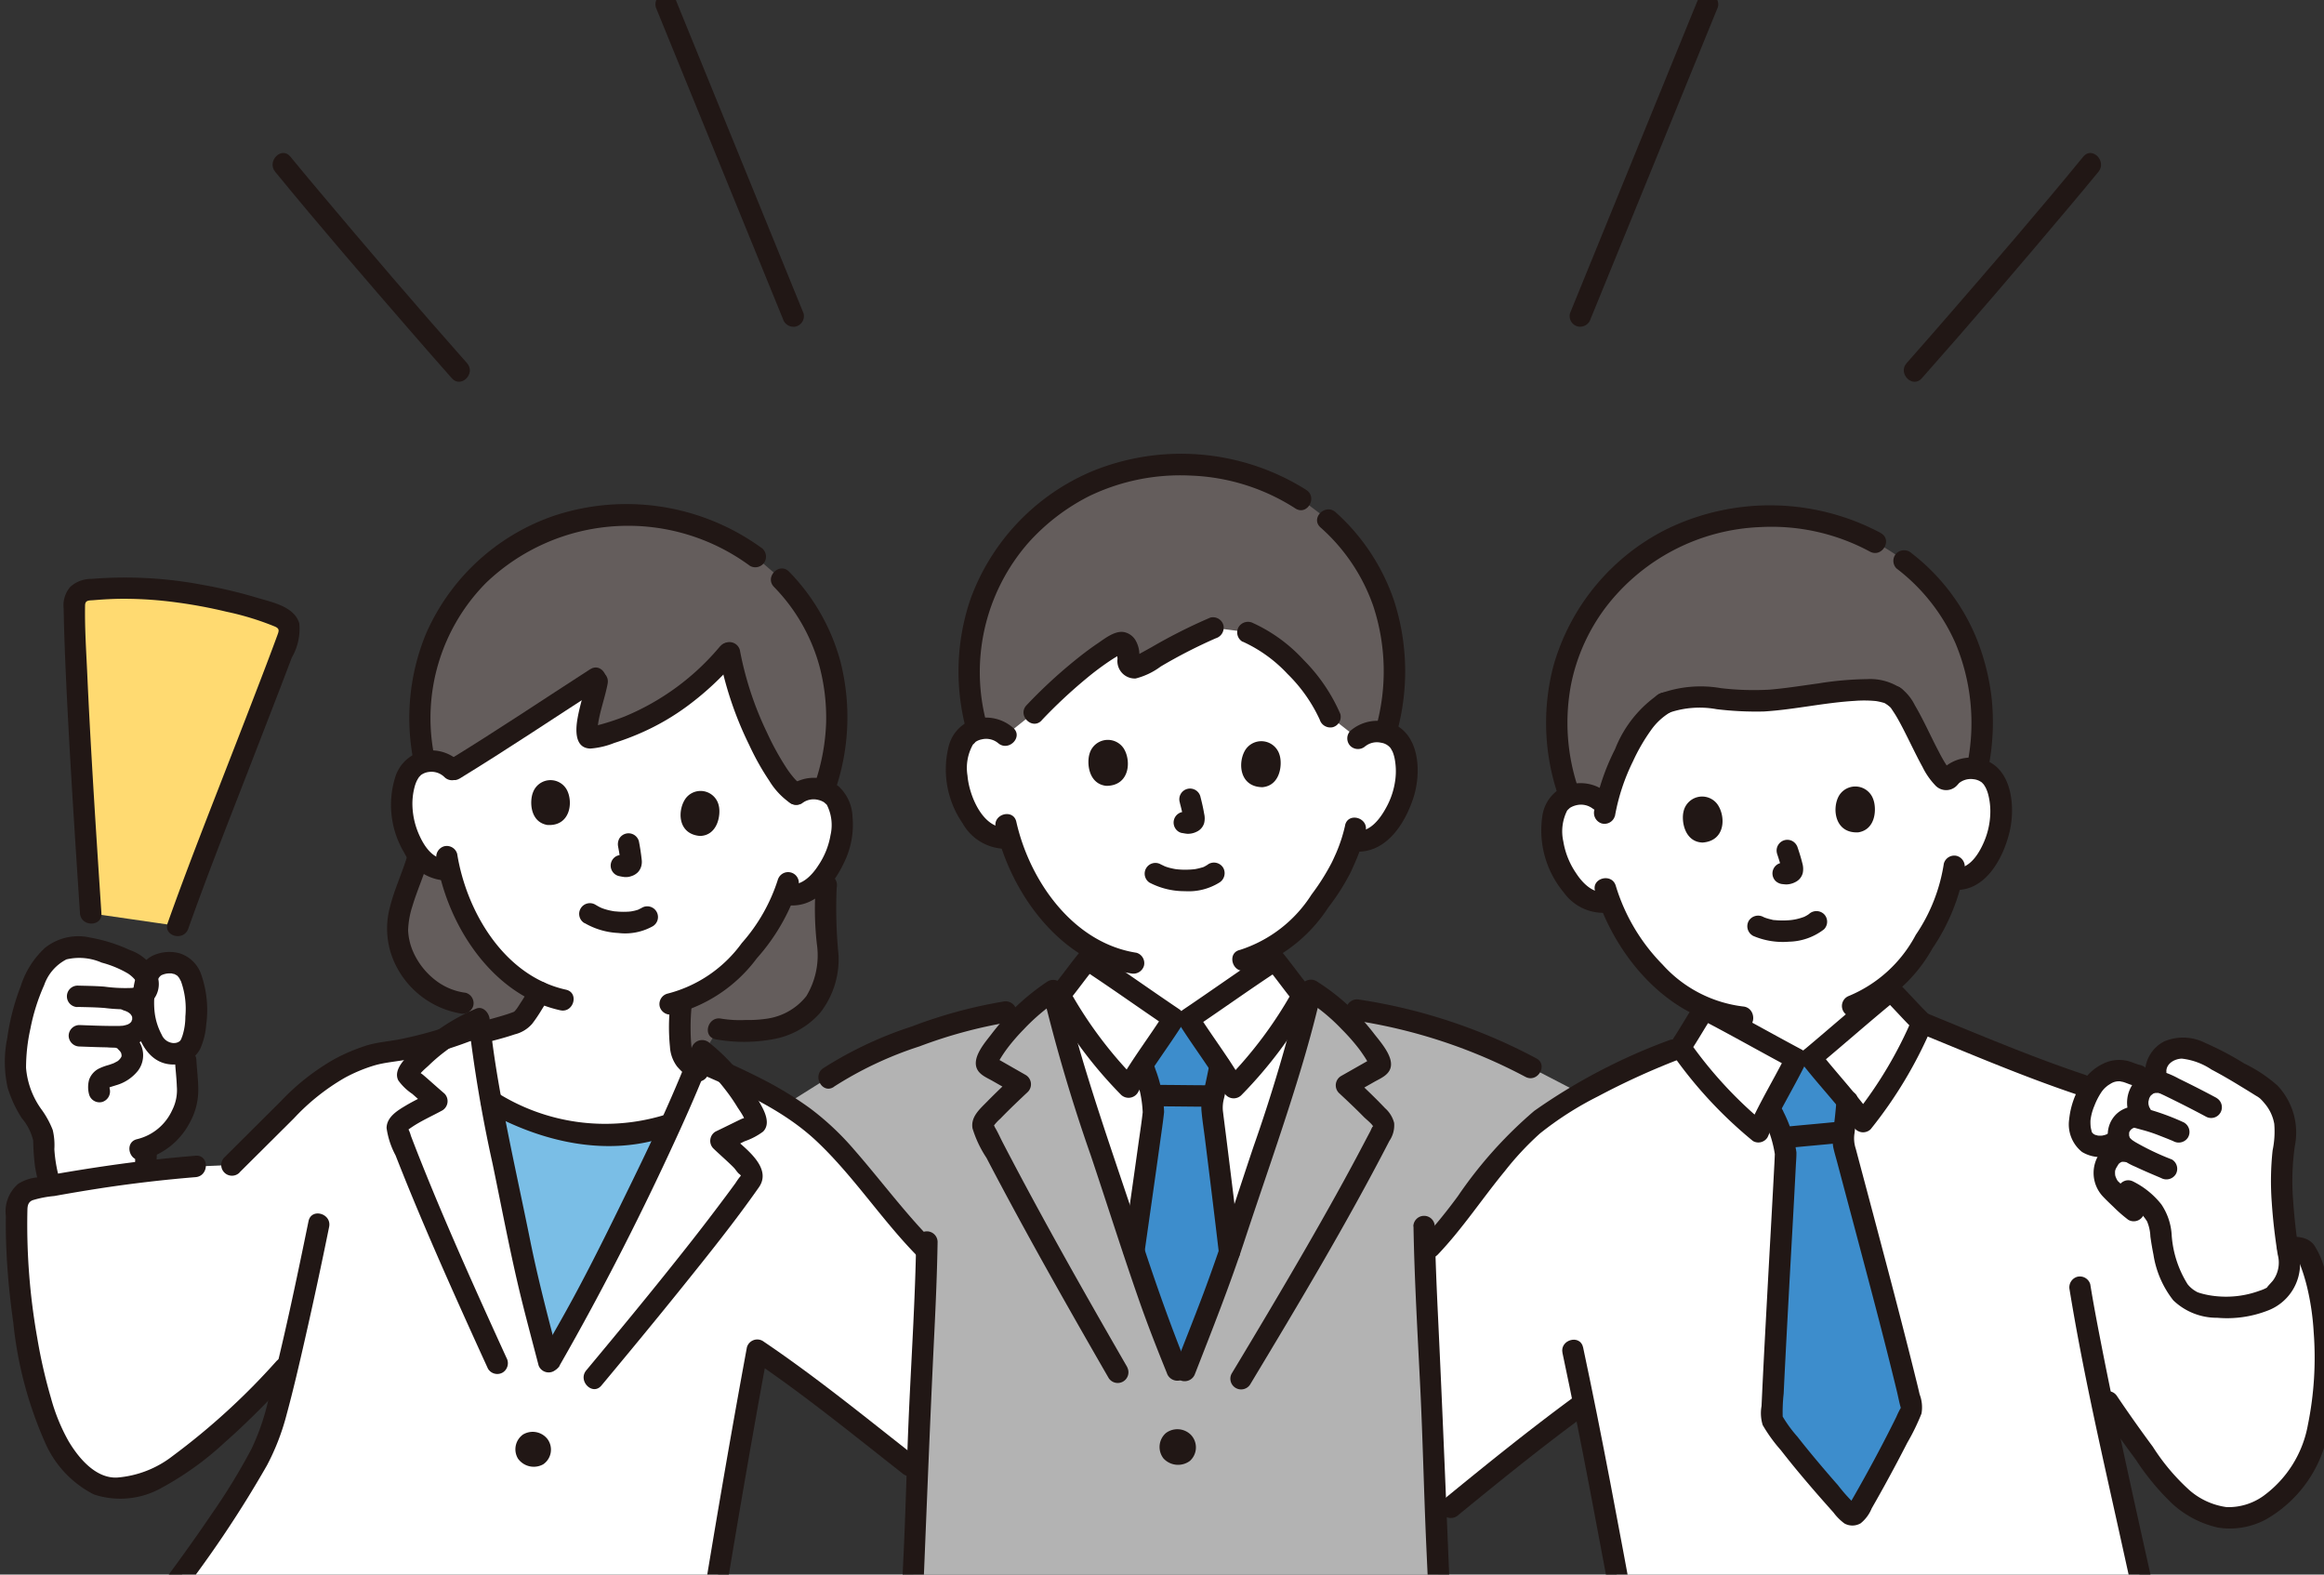
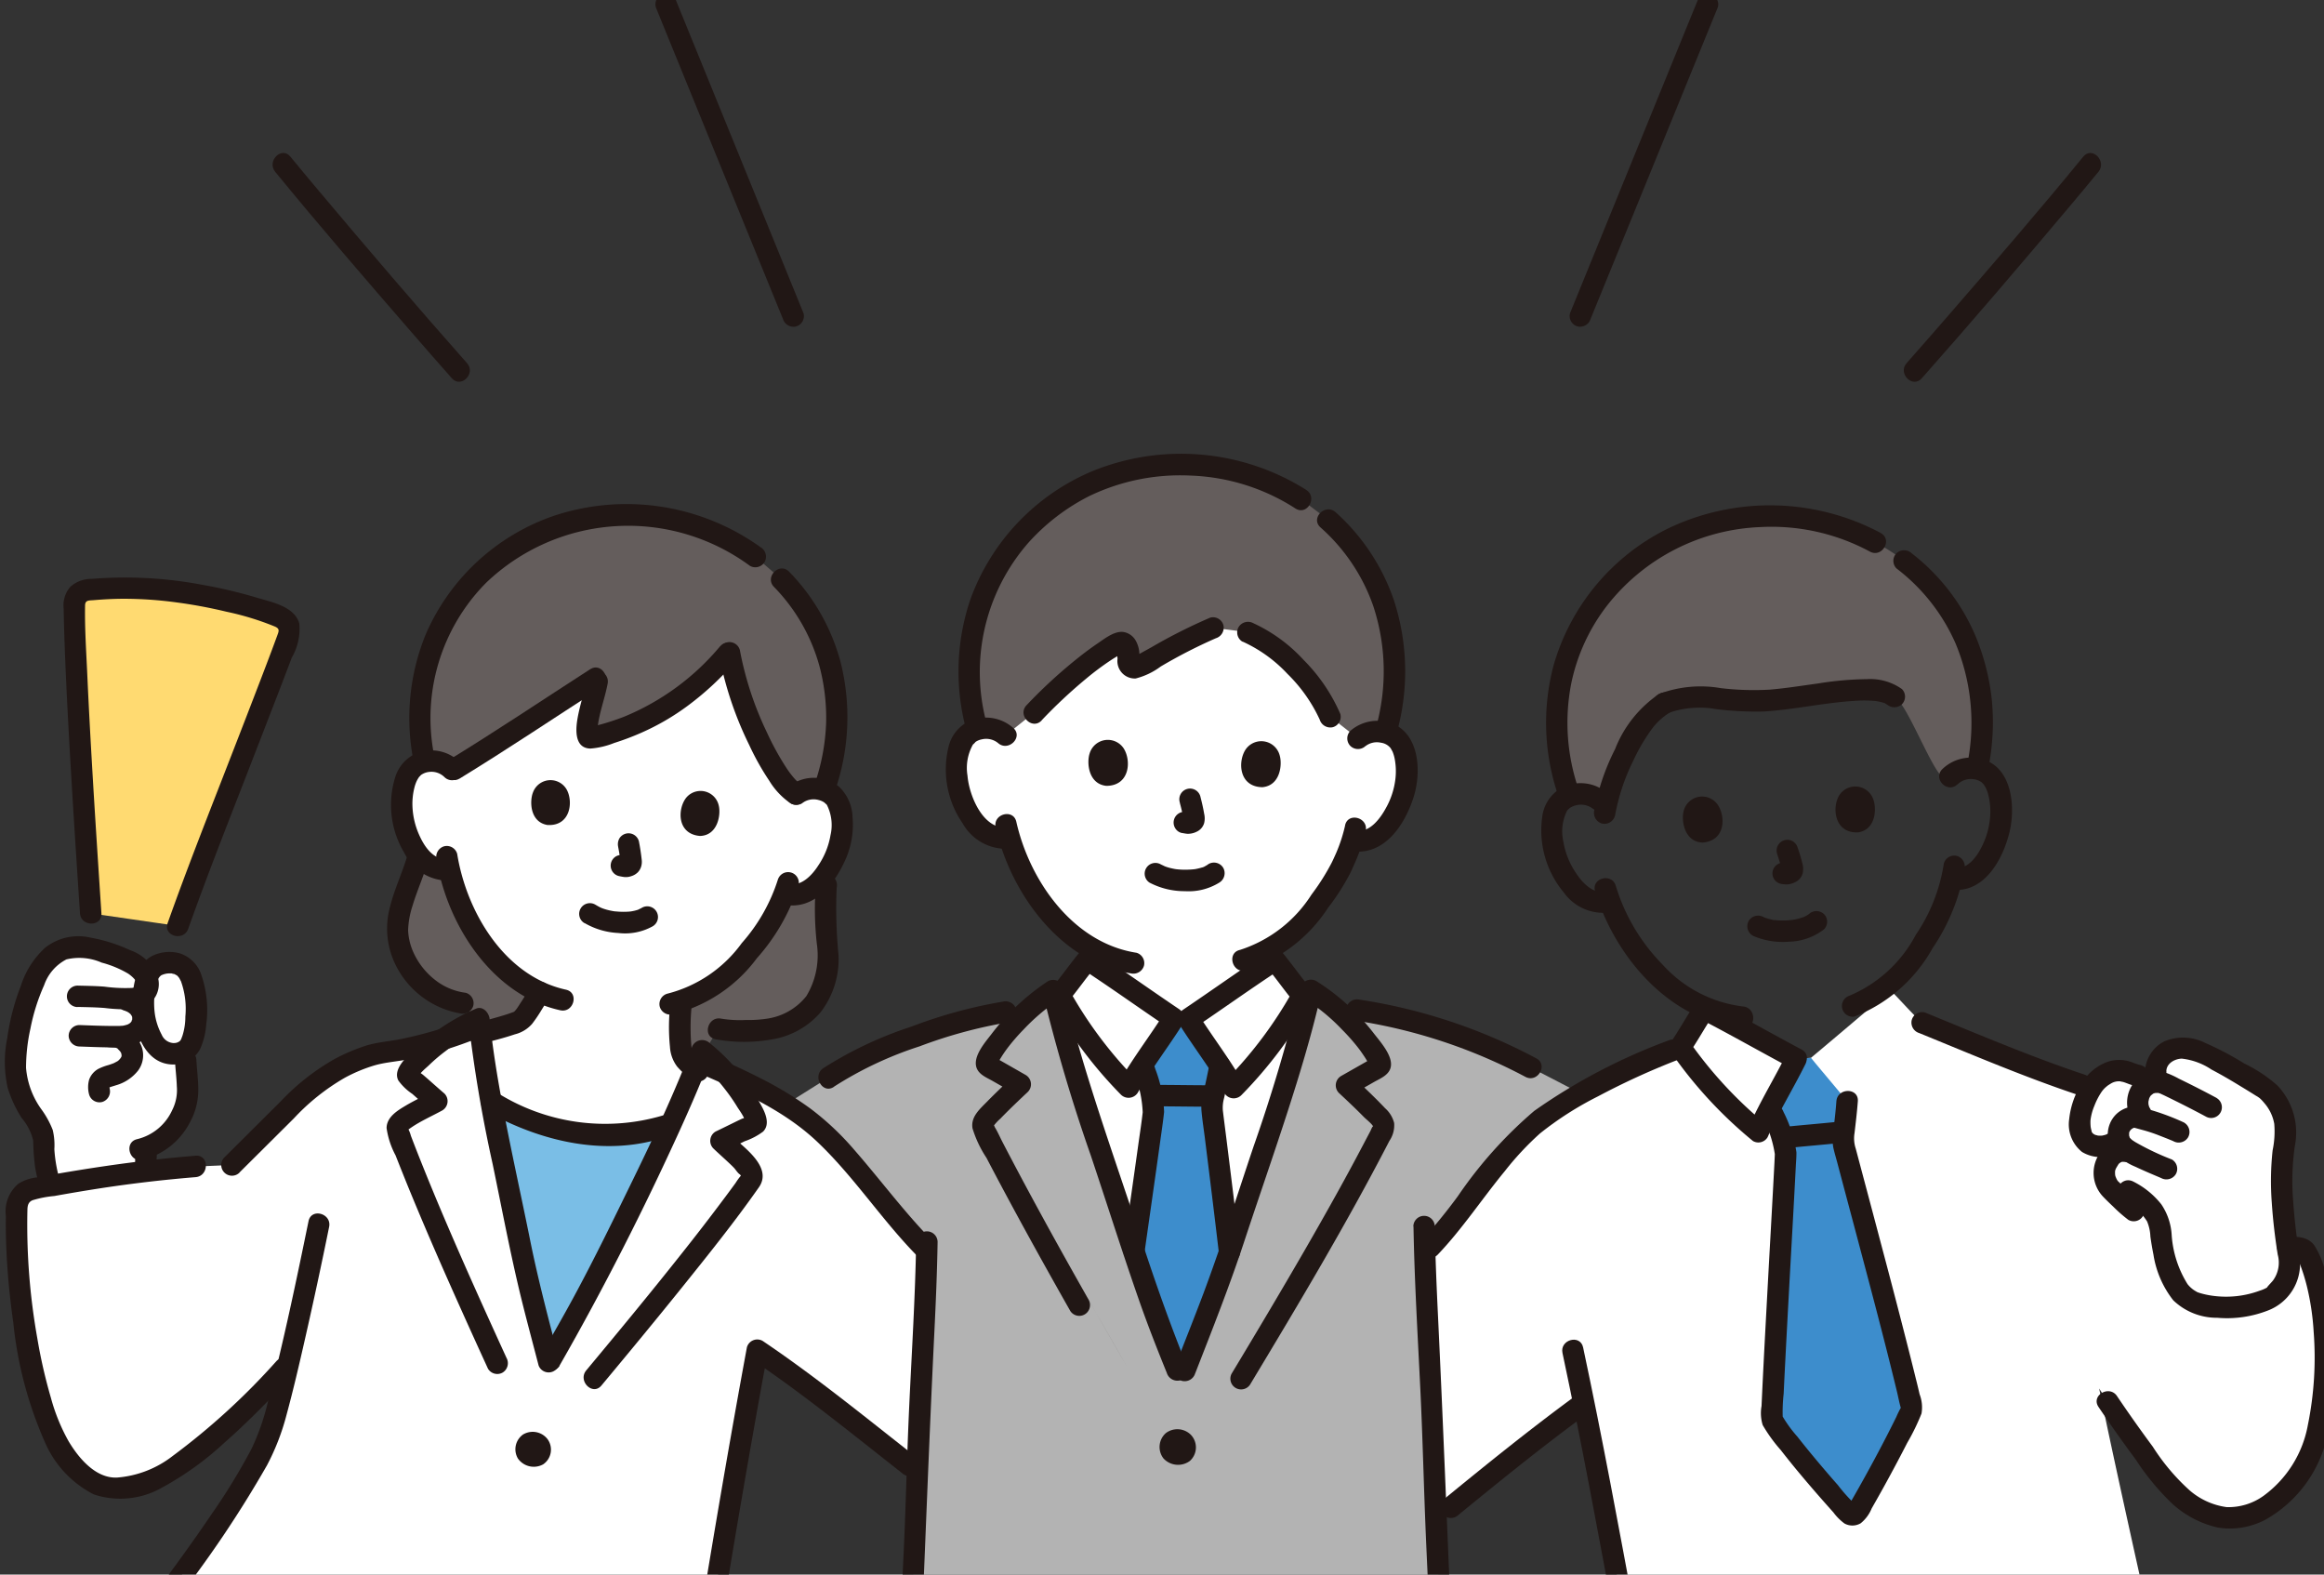
<svg xmlns="http://www.w3.org/2000/svg" width="124" height="84" viewBox="0 0 124 84">
  <rect x="0" y="0" width="124" height="84" fill="#333333" stroke="none" />
  <defs>
    <clipPath id="clip-path">
      <rect id="長方形_33" data-name="長方形 33" width="124" height="84" transform="translate(667.687 2962.423)" fill="#fff" />
    </clipPath>
  </defs>
  <g id="マスクグループ_5" data-name="マスクグループ 5" transform="translate(-667.687 -2962.423)" clip-path="url(#clip-path)">
    <g id="c" transform="translate(667.943 2962.077)">
      <g id="d" transform="translate(0 0)">
-         <path id="パス_1050" data-name="パス 1050" d="M310,131.011a9.362,9.362,0,0,1-.488,1.836,12.428,12.428,0,0,1-2.895,4.364c0,.25,0,.425,0,.425-.23.186-2.959,2.51-4.256,3.592l-.794.05c-1.491-.794-4.638-2.51-4.9-2.645v-.085A8.636,8.636,0,0,1,294,136.615a10.732,10.732,0,0,1-2.369-3.733,1.622,1.622,0,0,1-1.369-.239,4.284,4.284,0,0,1-1.434-1.96,3.844,3.844,0,0,1-.063-2.79,1.37,1.37,0,0,1,1.179-.739,1.5,1.5,0,0,1,1.084.307s-1.359-7.762,7.635-8.979c12.205-1.653,11.121,7.752,11.121,7.752a1.5,1.5,0,0,1,1.035-.446,1.369,1.369,0,0,1,1.265.579,3.844,3.844,0,0,1,.3,2.774,4.284,4.284,0,0,1-1.167,2.131,1.653,1.653,0,0,1-1.223.43" transform="translate(-205.991 -84.45)" fill="#fff" />
        <path id="パス_1051" data-name="パス 1051" d="M2.007,183.627a14.084,14.084,0,0,1,.25-1.722,7.6,7.6,0,0,1,1.532-3.513c1.03-.955,2.025-.584,3.282-.225.355.1,1.814.67,1.928,1.311a1.062,1.062,0,0,1,.833-.808,1.225,1.225,0,0,1,1.419.554,5.356,5.356,0,0,1,.037,3.822.818.818,0,0,1-.24.263c.013.308.023.518.023.518A6.823,6.823,0,0,1,11,186.434a3.45,3.45,0,0,1-2.022,2.056l-.02.323c-.013.221-.019.576-.023.954-1.689.2-3.387.464-5.083.774a7.8,7.8,0,0,1-.354-2.306,2.809,2.809,0,0,0-.683-1.6,4.906,4.906,0,0,1-.828-2.225,5.831,5.831,0,0,1,.017-.784Z" transform="translate(-1.416 -126.929)" fill="#fff" />
        <path id="パス_1052" data-name="パス 1052" d="M24.241,214.9c-.048.819,0,1.642-.052,2.461a.576.576,0,0,0,.572.572.585.585,0,0,0,.572-.572c.048-.819,0-1.642.052-2.461a.576.576,0,0,0-.572-.572.585.585,0,0,0-.572.572Z" transform="translate(-17.269 -153.018)" fill="#211715" />
        <path id="パス_1053" data-name="パス 1053" d="M23.947,202.8a3.9,3.9,0,0,0,2.522-2.006,3.563,3.563,0,0,0,.442-1.732c0-.527-.071-1.05-.1-1.576a.584.584,0,0,0-.572-.572.578.578,0,0,0-.572.572c.023.467.085.931.1,1.4a2.359,2.359,0,0,1-.249,1.267,2.766,2.766,0,0,1-1.873,1.546c-.716.169-.413,1.272.3,1.1h0Z" transform="translate(-16.588 -140.581)" fill="#211715" />
        <path id="パス_1054" data-name="パス 1054" d="M3.893,179.6c.478.012.956.017,1.433.055a9,9,0,0,0,1.567.06,1.335,1.335,0,0,0,1.276-1.689,2.428,2.428,0,0,0-1.5-1.462A8.547,8.547,0,0,0,4.56,175.9a2.857,2.857,0,0,0-2.411.543,4.686,4.686,0,0,0-1.294,2.032,12.34,12.34,0,0,0-.723,2.775,6.329,6.329,0,0,0,.021,2.663,6.494,6.494,0,0,0,.753,1.621,2.839,2.839,0,0,1,.609,1.2,11.872,11.872,0,0,0,.1,1.4,9.952,9.952,0,0,0,.291,1.239c.215.7,1.32.4,1.1-.3a7.48,7.48,0,0,1-.363-1.888,3.454,3.454,0,0,0-.087-1.023,4.875,4.875,0,0,0-.578-1.065,4.387,4.387,0,0,1-.845-2.244,9.685,9.685,0,0,1,.234-2.1,10.608,10.608,0,0,1,.73-2.312,2.441,2.441,0,0,1,1.192-1.378,2.977,2.977,0,0,1,1.879.172,5.594,5.594,0,0,1,1.387.572c.261.158.858.712.233.778a8.156,8.156,0,0,1-1.47-.068c-.477-.038-.955-.042-1.433-.055a.572.572,0,0,0,0,1.144h0Z" transform="translate(0.001 -125.536)" fill="#211715" />
        <path id="パス_1055" data-name="パス 1055" d="M14.955,186.96c.031.009.062.018.092.029q-.1-.043-.009,0c.051.03.1.059.151.092-.111-.074-.011,0,.013.021s.038.04.055.061c-.047-.063-.053-.07-.017-.019.014.025.083.109.075.137l-.029-.066c.009.024.016.048.023.072.042.156.011-.065.009.03a.428.428,0,0,0,0,.108c.015-.093.017-.108.005-.047a.7.7,0,0,1-.018.068.731.731,0,0,0-.029.079c.027-.15.059-.125.028-.07-.013.023-.025.048-.039.071a.671.671,0,0,0-.049.074c.016-.037.1-.111.028-.042-.011.01-.076.061-.076.072.08-.06.1-.072.048-.037l-.038.025c-.032.02-.067.035-.1.055-.073.047.121-.04-.031.011a1.775,1.775,0,0,1-.3.069c.142-.021-.082,0-.107,0-.056,0-.113,0-.169,0-.128,0-.255,0-.383,0-.531-.005-1.061-.028-1.591-.047a.577.577,0,0,0-.572.572.584.584,0,0,0,.572.572c.489.017.978.038,1.467.045a4.007,4.007,0,0,0,1.419-.128,1.509,1.509,0,0,0,1.034-1.756,1.638,1.638,0,0,0-1.163-1.161.572.572,0,1,0-.3,1.1h0Z" transform="translate(-8.517 -132.676)" fill="#211715" />
        <path id="パス_1056" data-name="パス 1056" d="M16.939,193.833c.042.02.212.084.221.13-.007-.035-.073-.062,0,.007.031.029.059.063.09.092.049.045-.053-.087,0,0,.023.036.043.072.064.108.055.1-.017-.1,0,.017,0,.021.044.131.016.045s0,.023,0,.048c.013.116.031-.089,0,.018a.608.608,0,0,1-.018.063q-.021.06.017-.035c0,.036-.048.084-.065.114-.05.09.041-.035,0,.007-.027.025-.05.055-.077.08s-.044.04-.067.058l.045-.036c-.012.023-.1.066-.124.079s-.072.039-.108.057l-.067.031c.054-.022.061-.025.023-.01-.086.029-.17.062-.257.089a2.868,2.868,0,0,0-.548.207,1.069,1.069,0,0,0-.488.579,1.5,1.5,0,0,0,0,.784.575.575,0,0,0,.7.4.587.587,0,0,0,.4-.7c-.009-.047-.015-.144-.01-.043a.673.673,0,0,1,0-.146c-.006.035-.052.147,0,.072-.049.062-.051.07-.008.027l-.05.042a.745.745,0,0,1,.073-.04l-.059.024s.115-.041.121-.043c.09-.029.18-.054.269-.084a2.29,2.29,0,0,0,1.175-.78,1.369,1.369,0,0,0,.191-1.283,1.786,1.786,0,0,0-.882-.962.572.572,0,0,0-.577.988h0Z" transform="translate(-11.098 -137.632)" fill="#211715" />
        <path id="パス_1057" data-name="パス 1057" d="M26.031,184.731a1.569,1.569,0,0,0,1.4-.817,3.835,3.835,0,0,0,.328-1.305,5.757,5.757,0,0,0-.278-2.711,1.791,1.791,0,0,0-1.148-1.1,2.1,2.1,0,0,0-1.39.111c-1.035.467-1.172,1.933-1.089,2.925.1,1.243.673,2.911,2.18,2.9a.572.572,0,0,0,0-1.144.726.726,0,0,1-.648-.445,3.368,3.368,0,0,1-.374-1.169,4.358,4.358,0,0,1,.007-1.106,3.935,3.935,0,0,1,.129-.562.566.566,0,0,1,.212-.334,1.083,1.083,0,0,1,.3-.092c.1-.022-.008,0-.026,0,.039,0,.077-.007.115-.009a1.359,1.359,0,0,1,.224.006c-.149-.018.144.046.092.027a.85.85,0,0,0,.128.071.89.89,0,0,1,.125.14c.024.036.126.248.078.129a4.354,4.354,0,0,1,.251,1.929,3.375,3.375,0,0,1-.154,1.02c-.013.044-.1.248-.04.123-.013.025-.023.051-.037.075-.005.009-.081.124-.038.066a.476.476,0,0,1-.342.128.586.586,0,0,0-.572.572.577.577,0,0,0,.572.572Z" transform="translate(-17.013 -127.598)" fill="#211715" />
        <path id="パス_1058" data-name="パス 1058" d="M92.91,217.234c.247.992.512,1.972.866,3.335,1.441-2.513,1.992-3.478,3.269-6.041,1.076-2.16,2.213-4.422,3.247-6.695l-.291.1a10.626,10.626,0,0,1-5.005.342,13.571,13.571,0,0,1-4.3-1.641c.452,2.465,1.018,4.958,1.481,7.283.271,1.364.495,2.346.736,3.317Z" transform="translate(-64.749 -147.524)" fill="#7abee6" />
        <path id="パス_1059" data-name="パス 1059" d="M293.682,99.847l-.152.123a10.845,10.845,0,0,0-4.081,8.831,11.686,11.686,0,0,0,.695,3.566,1.823,1.823,0,0,1,.453-.1,1.5,1.5,0,0,1,1.084.307l.4.328c.347-1.538,1.573-4.661,3.131-5.485,1.2-.6,3.293-.116,4.69-.106,2.313.017,6.455-1.185,7.563-.239.841.479,2.457,5.335,2.97,4.274a1.5,1.5,0,0,1,1.035-.446,1.857,1.857,0,0,1,.42.032,11.294,11.294,0,0,0,.213-3.613,10.6,10.6,0,0,0-4.932-8.061,11.877,11.877,0,0,0-13.49.59Z" transform="translate(-206.647 -69.562)" fill="#645d5c" />
        <path id="パス_1060" data-name="パス 1060" d="M275.584,219.62c-.664-3.571-1.474-7.922-2.232-11.682-2.6,1.9-4.392,3.356-7.088,5.564l-.794.733c-.043-1.013-.078-1.959-.1-2.718-.089-3.583-.388-7.916-.5-11.592l.289-.317c1.266-1.316,3.949-5.312,5.652-6.624a32.2,32.2,0,0,1,7.681-4.017c.457-.66,1-1.618,1.288-2.04.263.134,3.41,1.851,4.9,2.645l.794-.05c1.3-1.082,4.026-3.407,4.256-3.592.365.352,1.086,1.17,1.667,1.723,2.626,1.072,7.147,2.861,8.526,3.318l10.966,8.64c.162.008.308.015.532.018a.576.576,0,0,1,.52.336,10.252,10.252,0,0,1,.644,2.029,17.779,17.779,0,0,1,.276,4.649c-.16,2.077-.342,3.793-1.594,5.44-1.215,1.6-3.146,2.567-4.959,1.58a5.622,5.622,0,0,1-1.839-1.472q-1.913-2.436-3.617-5.029c.767,3.7,1.769,8.212,2.716,12.458H275.584Z" transform="translate(-189.105 -132.742)" fill="#fff" />
        <path id="パス_1061" data-name="パス 1061" d="M330.918,219.849c-.562-.687-1.087-1.367-1.508-1.979a.28.28,0,0,1-.049-.172c.143-3.676.761-14.048.738-14.246a4.178,4.178,0,0,0-.358-1.113c-.123-.289-.22-.558-.312-.815l-.158-.368c.542-1.043,1.2-2.239,1.389-2.621l.794-.05c.265.339,1.175,1.4,1.925,2.316-.034.477-.072.832-.129,1.315-.009.1-.023.195-.037.295a2.928,2.928,0,0,0-.031.652c.011.12,2.869,10.65,3.639,14.063a.273.273,0,0,1-.023.183c-.741,1.562-1.765,3.487-2.883,5.415a.288.288,0,0,1-.461.049C332.681,221.922,331.759,220.878,330.918,219.849Z" transform="translate(-235.081 -141.707)" fill="#3d8dcc" />
        <path id="パス_1062" data-name="パス 1062" d="M198.927,119.257a1.5,1.5,0,0,1,1.065-.368,1.369,1.369,0,0,1,1.219.671,3.844,3.844,0,0,1,.095,2.789,4.283,4.283,0,0,1-1.321,2.038,1.654,1.654,0,0,1-1.252.339l-.12-.021a9.032,9.032,0,0,1-.439,1.127,12.109,12.109,0,0,1-3.682,4.487v.762c-.248.161-3.2,2.192-4.6,3.135l-.8-.032c-1.4-.943-4.355-2.974-4.6-3.135v-.741a9.186,9.186,0,0,1-2.072-1.865,10.732,10.732,0,0,1-2.087-3.9,1.624,1.624,0,0,1-1.348-.34,4.284,4.284,0,0,1-1.285-2.061,3.843,3.843,0,0,1,.143-2.787,1.369,1.369,0,0,1,1.23-.649,1.5,1.5,0,0,1,1.059.386s-1.225-7.725,9.121-7.725c10.965,0,9.674,7.887,9.674,7.887Z" transform="translate(-126.73 -79.511)" fill="#fff" />
        <path id="パス_1063" data-name="パス 1063" d="M202.688,183.317l-.423-.017c-1.4-.943-4.355-2.974-4.6-3.135-.376.446-1.158,1.555-1.707,2.14.973,4.117,2.6,8.517,3.892,12.5,1.052,3.231,1.361,4.213,2.819,7.787,1.293-3.328,1.855-4.6,2.908-7.827,1.286-3.934,2.892-8.277,3.87-12.349-.55-.559-1.387-1.751-1.781-2.218-.248.161-3.2,2.192-4.6,3.135l-.372-.015Z" transform="translate(-139.901 -128.627)" fill="#fff" />
        <path id="パス_1064" data-name="パス 1064" d="M213.116,191.14l-.388-.015c-.225.358-.995,1.467-1.638,2.444l.107.4c.063.266.133.544.226.845a4.122,4.122,0,0,1,.24,1.143c0,.2-.54,3.977-1.053,7.591.827,2.538,1.209,3.657,2.52,6.867,1.152-2.964,1.723-4.3,2.578-6.834-.4-3.457-.937-7.574-.937-7.695a2.869,2.869,0,0,1,.1-.645q.037-.145.067-.289c.1-.471.178-.824.265-1.291-.651-.991-1.449-2.139-1.678-2.5l-.407-.016Z" transform="translate(-150.363 -136.452)" fill="#3d8dcc" />
        <path id="パス_1065" data-name="パス 1065" d="M152.319,219.58c.1-2.452.289-6,.338-8.1.1-3.9.41-7.925.488-11.732-1.228-1.223-1.863-2.164-2.993-3.464A27.389,27.389,0,0,0,147.2,193.1a14.9,14.9,0,0,0-1.582-1.126l2.3-1.446a28.919,28.919,0,0,1,9.457-3.5l1.328-.21a10.064,10.064,0,0,1,1.2-.93c.959,4.257,2.658,8.849,4.006,12.988,1.052,3.231,1.361,4.213,2.819,7.787,1.293-3.328,1.855-4.6,2.908-7.827,1.351-4.132,3.055-8.718,4.014-12.966a9.159,9.159,0,0,1,1.191.878l1.257.179A29.737,29.737,0,0,1,185.384,190l2.666,1.383a20.7,20.7,0,0,0-2.38,1.557c-1.7,1.312-4.386,5.308-5.652,6.624l-.289.347c.114,3.67.412,7.989.5,11.562.049,2.108.235,5.653.338,8.1H152.318Z" transform="translate(-103.96 -132.701)" fill="#b3b3b3" />
        <path id="パス_1066" data-name="パス 1066" d="M90.341,124.664a9.972,9.972,0,0,0,2.047.077,3.737,3.737,0,0,0,3.531-2.278c.628-1.673-.091-3.72.185-5.486l-.076-5.184a10.849,10.849,0,0,0,.642-3.333,10.371,10.371,0,0,0-2.949-7.778l-1.4-1.214a11.639,11.639,0,0,0-12.7-.63,10.628,10.628,0,0,0-5.145,8.026,11.363,11.363,0,0,0,.164,3.391l-.281,5.126c-.363,1.379-1.159,2.709-1.139,4.151a4.4,4.4,0,0,0,.607,1.811,4,4,0,0,0,2.892,1.939l.779.985,11.983,1.82.858-1.422Z" transform="translate(-52.276 -69.429)" fill="#645d5c" />
        <path id="パス_1067" data-name="パス 1067" d="M84.465,124.321c-.189,1.032-.972,3.19-.284,3.029a13.223,13.223,0,0,0,7.334-4.58c.459,2.8,2.4,6.943,3.572,7.6a1.465,1.465,0,0,1,1.065-.294,1.341,1.341,0,0,1,1.151.731,3.766,3.766,0,0,1-.08,2.734,4.2,4.2,0,0,1-1.418,1.912,1.621,1.621,0,0,1-1.245.254l-.115-.027a8.972,8.972,0,0,1-.5,1.075c-.394.848-2.553,3.91-4.993,4.665a11.7,11.7,0,0,0-.057,2.2,2.551,2.551,0,0,0,.117.675,2.517,2.517,0,0,0,.825.833l1.343.85a7.913,7.913,0,0,1-1.359,1.264c-.667.381-1.716.818-1.716.818a10.626,10.626,0,0,1-5.005.342,13.578,13.578,0,0,1-4.266-1.617,5.318,5.318,0,0,1-2.235-3.214l1.526-.445a14.968,14.968,0,0,0,2.248-.693,1.992,1.992,0,0,0,.389-.472c.18-.272.406-.635.635-1.024a7.857,7.857,0,0,1-3.022-2.6,10.519,10.519,0,0,1-1.8-3.942,1.591,1.591,0,0,1-1.3-.416,4.2,4.2,0,0,1-1.13-2.1,3.767,3.767,0,0,1,.313-2.717A1.342,1.342,0,0,1,75.7,128.6a1.455,1.455,0,0,1,1.047.483c2.558-1.559,4.974-3.19,7.626-4.9" transform="translate(-52.853 -87.65)" fill="#fff" />
        <path id="パス_1068" data-name="パス 1068" d="M44.433,196.655a22.523,22.523,0,0,0-4.424-2.515,9.167,9.167,0,0,0-1.265-1.225c-1.356,3.554-3.2,7.216-4.9,10.623-1.277,2.563-1.828,3.527-3.269,6.041-.7-2.7-1.054-3.893-1.6-6.652-.743-3.733-1.753-7.9-2.128-11.687A9.781,9.781,0,0,0,25,192.3a21.289,21.289,0,0,1-3.7.819,9.545,9.545,0,0,0-3.932,2.221l-3.709,3.69-1.938.083a79.647,79.647,0,0,0-8.739,1.221.993.993,0,0,0-.806.939c-.149,4.3.813,10.391,2.285,12.819.715,1.179,1.837,2.243,3,2.2,1.732-.064,2.676-.75,4.073-1.775a39.162,39.162,0,0,0,4.9-4.609l.225-.238c-.391,1.65-.732,2.963-.963,3.652-.671,2-3.512,5.978-5.64,8.826h0a.784.784,0,0,0,.614,1.27H39.187c.679-4.156,1.659-9.915,2.507-14.505,2.754,1.85,5.434,4.041,8.137,6.157l.411.284c0-.013,0-.026,0-.039.1-3.9.41-7.925.489-11.732-1.228-1.223-1.863-2.164-2.994-3.464a27.389,27.389,0,0,0-2.955-3.181q-.172-.142-.35-.277Z" transform="translate(-1.546 -136.535)" fill="#fff" />
        <path id="パス_1069" data-name="パス 1069" d="M13.852,128.227c-.252-3.812-.836-12.532-.873-16.521a.722.722,0,0,1,.66-.719,19.668,19.668,0,0,1,5.178.136,23.517,23.517,0,0,1,5.175,1.321.747.747,0,0,1,.428.947c-1.232,3.386-4.524,11.6-5.911,15.512l-4.656-.675Z" transform="translate(-9.266 -79.158)" fill="#ffda71" />
        <path id="パス_1070" data-name="パス 1070" d="M87.062,187.574c.6-.152,1.2-.3,1.79-.5a1.788,1.788,0,0,0,.923-.561,7.662,7.662,0,0,0,.5-.737q.119-.189.234-.381a1.145,1.145,0,0,0,.241-.564.572.572,0,0,0-1.144,0v0l.078-.289q-.215.365-.441.724-.1.151-.194.3c-.041.062-.082.124-.126.184.055-.075-.041.047-.051.058-.025.027-.052.054-.08.078q.1-.073.054-.039a.3.3,0,0,0-.038.022l-.066.032c-.077.04.146-.056.054-.023-.131.046-.26.094-.392.136-.544.172-1.1.316-1.649.455a.578.578,0,0,0-.4.7.584.584,0,0,0,.7.4h0Z" transform="translate(-61.638 -131.549)" fill="#211715" />
        <path id="パス_1071" data-name="パス 1071" d="M72.445,159.1c-.272,1-.737,1.933-.985,2.938a4.391,4.391,0,0,0,.19,2.829,4.764,4.764,0,0,0,3.556,2.837.589.589,0,0,0,.7-.4.577.577,0,0,0-.4-.7A3.313,3.313,0,0,1,74,166.015a3.919,3.919,0,0,1-1.32-1.645,3.2,3.2,0,0,1-.249-1.1,4.626,4.626,0,0,1,.231-1.293c.261-.873.648-1.7.887-2.582a.573.573,0,0,0-1.1-.3h0Z" transform="translate(-50.912 -113.295)" fill="#211715" />
        <path id="パス_1072" data-name="パス 1072" d="M131.507,173.036a8.49,8.49,0,0,0,3,.012,4.357,4.357,0,0,0,2.585-1.414,4.645,4.645,0,0,0,.988-3.084,25.3,25.3,0,0,1-.1-3.6.591.591,0,0,0-.4-.7.576.576,0,0,0-.7.4,16.675,16.675,0,0,0,.042,3.3,4.212,4.212,0,0,1-.557,2.781,3.265,3.265,0,0,1-2.055,1.2,6.607,6.607,0,0,1-1.177.078,6.221,6.221,0,0,1-1.313-.072c-.719-.146-1.026.957-.3,1.1h0Z" transform="translate(-93.594 -117.249)" fill="#211715" />
        <path id="パス_1073" data-name="パス 1073" d="M197.541,89.7a11.878,11.878,0,0,0-12.973.176,10.846,10.846,0,0,0-4.723,8.5,11.689,11.689,0,0,0,.429,3.608,1.8,1.8,0,0,1,.459-.067,1.5,1.5,0,0,1,1.059.386l1.513-1.21a20.564,20.564,0,0,1,4.545-3.726c.164-.082.374.033.438.3a1.7,1.7,0,0,1,.037.636.339.339,0,0,0,.483.359c1-.528,2.786-1.594,4.05-2.1l1.865.239a6.054,6.054,0,0,1,1.711,1.064,9.79,9.79,0,0,1,2.672,3.442l1.481,1.159a1.5,1.5,0,0,1,1.065-.368,1.808,1.808,0,0,1,.428.067l.029-.156a11.057,11.057,0,0,0,.439-3.436,10.581,10.581,0,0,0-3.554-7.776l-1.453-1.1Z" transform="translate(-128.39 -62.728)" fill="#645d5c" />
        <path id="パス_1074" data-name="パス 1074" d="M130.732,266.229c.791-4.843,1.616-9.68,2.507-14.505l-.84.342c2.783,1.875,5.382,4,8.021,6.067a.591.591,0,0,0,.809,0,.576.576,0,0,0,0-.809c-2.716-2.127-5.39-4.317-8.253-6.246a.575.575,0,0,0-.84.342c-.891,4.825-1.716,9.663-2.507,14.505a.589.589,0,0,0,.4.7.577.577,0,0,0,.7-.4h0Z" transform="translate(-92.54 -179.198)" fill="#211715" />
        <path id="パス_1075" data-name="パス 1075" d="M397.438,199.352a2.748,2.748,0,0,0-.529-.556c-1.086-.669-2.03-1.256-3.072-1.764a7.674,7.674,0,0,0-.765-.306,1.735,1.735,0,0,0-1.3.071,1.281,1.281,0,0,0-.67,1.2l-.927.116c-.264-.042-.5-.184-.763-.242a1.634,1.634,0,0,0-1.5.569,4.085,4.085,0,0,0-.767,1.485,2.3,2.3,0,0,0-.021,1.3.862.862,0,0,0,.564.584,1.391,1.391,0,0,0,1.161-.122l-.073.657a1.831,1.831,0,0,0-.332.473,1.279,1.279,0,0,0,.252,1.35,16.366,16.366,0,0,0,1.221,1.136l.494-.533a2.25,2.25,0,0,1,.9,1.379c.314,2.714.982,3.823,2.053,4.119a6.077,6.077,0,0,0,2.6.108,5.409,5.409,0,0,0,1.441-.544,2.828,2.828,0,0,0,.756-1.113,2.943,2.943,0,0,0,0-1.219c-.087-.484-.233-1.714-.291-2.533a15.872,15.872,0,0,1,.095-3.262,3.009,3.009,0,0,0-.263-1.983,2.877,2.877,0,0,0-.251-.375Z" transform="translate(-276.32 -140.384)" fill="#fff" />
        <path id="パス_1076" data-name="パス 1076" d="M10.3,216.74c-1.625.13-3.244.32-4.857.556q-1.255.184-2.5.4-.557.1-1.113.2a2.327,2.327,0,0,0-.986.336,1.931,1.931,0,0,0-.669,1.73c-.009.593,0,1.186.027,1.778.056,1.306.186,2.607.369,3.9a21,21,0,0,0,1.748,6.516,5.61,5.61,0,0,0,2.551,2.652,4.491,4.491,0,0,0,3.665-.379,16.423,16.423,0,0,0,3.333-2.409c1.252-1.1,2.41-2.3,3.553-3.515.505-.535-.3-1.346-.809-.809a36.645,36.645,0,0,1-5.528,5.054,5.535,5.535,0,0,1-2.984,1.159c-1.145.045-2.048-1.049-2.58-1.942a10.088,10.088,0,0,1-.938-2.3,27.607,27.607,0,0,1-.729-3.187,34.586,34.586,0,0,1-.528-6.866c.007-.225.049-.407.274-.5a5.581,5.581,0,0,1,1.159-.225q1.25-.226,2.5-.419,2.509-.382,5.039-.588c.729-.058.735-1.2,0-1.144h0Z" transform="translate(-0.118 -154.738)" fill="#211715" />
        <path id="パス_1077" data-name="パス 1077" d="M123.955,186.942a10.507,10.507,0,0,0-.023,2.3,1.923,1.923,0,0,0,.386,1.062,4.142,4.142,0,0,0,.82.721.574.574,0,0,0,.783-.205.588.588,0,0,0-.205-.783c-.074-.054-.093-.067-.145-.11s-.126-.106-.187-.162c-.042-.039-.083-.078-.123-.119-.019-.02-.151-.186-.072-.072-.022-.031-.142-.177-.036-.028a.562.562,0,0,1-.052-.179c-.009-.041-.017-.081-.024-.122q.007.073,0-.034c-.008-.074-.013-.148-.019-.222a11.774,11.774,0,0,1,.045-2.048.574.574,0,0,0-.572-.572.588.588,0,0,0-.572.572h0Z" transform="translate(-88.442 -133.056)" fill="#211715" />
        <path id="パス_1078" data-name="パス 1078" d="M13,126.818c-.178-2.7-.355-5.393-.511-8.091-.089-1.535-.172-3.071-.241-4.608-.055-1.236-.142-2.486-.12-3.724.005-.3.215-.261.48-.284.5-.043,1-.069,1.5-.073a20.916,20.916,0,0,1,2.877.191,25.824,25.824,0,0,1,2.688.5,14.9,14.9,0,0,1,2.589.793c.257.115.211.231.122.473s-.183.494-.275.741q-.318.848-.643,1.693-.778,2.028-1.567,4.052c-1.143,2.944-2.308,5.882-3.365,8.858-.247.7.858.994,1.1.3.994-2.8,2.087-5.565,3.162-8.334q.84-2.165,1.677-4.332.346-.9.686-1.8a3.05,3.05,0,0,0,.4-1.818c-.264-.916-1.48-1.138-2.272-1.377a25.224,25.224,0,0,0-2.854-.676,22.119,22.119,0,0,0-5.955-.325,1.664,1.664,0,0,0-1.14.427,1.507,1.507,0,0,0-.352,1.157c.009.616.027,1.233.049,1.849.054,1.524.13,3.047.212,4.569.178,3.28.392,6.558.609,9.836.048.731,1.193.736,1.144,0h0Z" transform="translate(-7.845 -77.749)" fill="#211715" />
        <path id="パス_1079" data-name="パス 1079" d="M41.335,199.125l2.907-2.892a11.661,11.661,0,0,1,2.713-2.161,8.381,8.381,0,0,1,1.544-.648c.613-.185,1.291-.218,1.919-.352a22.06,22.06,0,0,0,3.665-1.125.59.59,0,0,0,.4-.7.576.576,0,0,0-.7-.4A22.04,22.04,0,0,1,49.986,192c-.627.129-1.292.168-1.9.359a9.881,9.881,0,0,0-1.705.729,12.274,12.274,0,0,0-2.845,2.241l-3.007,2.992a.572.572,0,0,0,.809.809h0Z" transform="translate(-28.813 -136.23)" fill="#211715" />
        <path id="パス_1080" data-name="パス 1080" d="M400.351,232.9c.124.006.429-.043.532.018.005,0,.089.2.12.275a9.948,9.948,0,0,1,.386,1.216,13.572,13.572,0,0,1,.365,2.439,17.987,17.987,0,0,1-.309,4.978,6.005,6.005,0,0,1-2.368,3.78,3.2,3.2,0,0,1-1.965.6,3.8,3.8,0,0,1-1.982-.9,11.283,11.283,0,0,1-1.96-2.325q-.985-1.329-1.909-2.7c-.409-.607-1.4-.035-.988.578q.963,1.429,1.991,2.813a13.209,13.209,0,0,0,1.972,2.377,5.371,5.371,0,0,0,2.414,1.249,4.075,4.075,0,0,0,2.543-.427,6.793,6.793,0,0,0,3.252-4.312,15.4,15.4,0,0,0,.41-2.709,19.72,19.72,0,0,0,.046-2.932,14.766,14.766,0,0,0-.515-3.19,4.331,4.331,0,0,0-.626-1.526c-.371-.443-.883-.414-1.411-.44-.736-.035-.734,1.109,0,1.144h0Z" transform="translate(-278.562 -165.459)" fill="#211715" />
        <path id="パス_1081" data-name="パス 1081" d="M364.854,193.267c-2.887-.962-5.71-2.168-8.526-3.318a.576.576,0,0,0-.7.4.586.586,0,0,0,.4.7c2.816,1.149,5.639,2.356,8.526,3.318.7.233,1-.871.3-1.1h0Z" transform="translate(-253.88 -135.591)" fill="#211715" />
        <path id="パス_1082" data-name="パス 1082" d="M396.606,196.48c.007-.424.451-.663.823-.674a3.554,3.554,0,0,1,1.586.583c.533.28,1.052.584,1.567.9q.407.246.811.5a1.341,1.341,0,0,1,.211.141,2.54,2.54,0,0,1,.237.256,2.273,2.273,0,0,1,.523,1.1,4.908,4.908,0,0,1-.087,1.41,15.316,15.316,0,0,0-.047,2.77c.062.937.172,1.875.32,2.8a1.617,1.617,0,0,1-.257,1.381c-.078.093-.163.181-.243.272-.035.04-.069.083-.105.122.077-.082.064-.042.019-.015a1.935,1.935,0,0,1-.38.161,5.181,5.181,0,0,1-2.32.292,4.577,4.577,0,0,1-.748-.134c-.07-.019-.138-.038-.206-.063s.015.02-.105-.05a1.53,1.53,0,0,1-.466-.393,5.663,5.663,0,0,1-.847-2.6,3.245,3.245,0,0,0-.551-1.656,4.435,4.435,0,0,0-1.5-1.219c-.654-.336-1.233.651-.578.988a3,3,0,0,1,1.314,1.137,2.318,2.318,0,0,1,.178.811c.045.324.1.646.164.967a5.235,5.235,0,0,0,1.057,2.433,3.347,3.347,0,0,0,2.347.931,6,6,0,0,0,2.717-.393,2.665,2.665,0,0,0,1.7-2.573c-.02-.511-.139-1.021-.2-1.529-.068-.568-.128-1.139-.165-1.71a13.148,13.148,0,0,1,.086-2.952,3.65,3.65,0,0,0-.927-3.233,7.714,7.714,0,0,0-1.763-1.171,16.2,16.2,0,0,0-2.088-1.1,2.592,2.592,0,0,0-2.186-.084,1.893,1.893,0,0,0-1.03,1.6.572.572,0,0,0,1.144,0h0Z" transform="translate(-281.274 -138.985)" fill="#211715" />
        <path id="パス_1083" data-name="パス 1083" d="M400.628,202.421c-.664-.357-1.338-.7-2.015-1.029a4.66,4.66,0,0,0-.734-.33,1.56,1.56,0,0,0-1.655.53,1.761,1.761,0,0,0-.141,1.955.572.572,0,1,0,.988-.577.944.944,0,0,1-.05-.091q.034.084,0-.013a1.044,1.044,0,0,1-.026-.106c0,.051.005.056,0,.014a1.163,1.163,0,0,1,0-.2c-.01.1.023-.082.03-.105s.018-.057.029-.084c-.016.046-.009.037.021-.026a1.019,1.019,0,0,1,.059-.09c-.035.047-.031.045.013,0,.021-.017.137-.1.044-.042a.95.95,0,0,1,.089-.052q-.088.032.006,0c.027-.007.174-.035.053-.022.025,0,.229.009.122-.009.059.009.113.033.171.044.081.016-.155-.072-.084-.036.106.053.216.1.323.152.733.356,1.461.724,2.179,1.109a.572.572,0,0,0,.577-.988h0Z" transform="translate(-282.615 -143.503)" fill="#211715" />
        <path id="パス_1084" data-name="パス 1084" d="M396.341,208.433a12.771,12.771,0,0,0-1.892-.707,2.337,2.337,0,0,0-.923-.145,1.465,1.465,0,0,0-.886.465,1.523,1.523,0,0,0-.072,1.946,3.327,3.327,0,0,0,1.162.793c.45.213.91.406,1.368.6a.588.588,0,0,0,.783-.205.578.578,0,0,0-.205-.783,13.841,13.841,0,0,1-1.966-.936c-.048-.03-.094-.063-.142-.093-.02-.013-.085-.066,0,0l-.053-.045s-.114-.11-.111-.112.071.091.023.02.016.072,0,.008a1.244,1.244,0,0,1-.037-.146c.013,0,0,.116,0,.02,0-.03,0-.059,0-.089s0-.044,0-.066c0-.077-.035.093,0,.026a.27.27,0,0,0,.013-.059c.017-.111-.046.068-.009.011.026-.04.093-.137.022-.054.039-.046.083-.085.126-.128-.006.006-.081.052-.027.022.025-.014.049-.032.075-.046l.058-.03c-.11.059-.035.015,0,.007.146-.03-.074,0,.031,0,.12,0-.037,0-.032-.009a.543.543,0,0,1,.078.019l.364.1a7.992,7.992,0,0,1,.852.277l.475.186.2.082c.106.043.027.011.006,0l.131.058a.586.586,0,0,0,.783-.205.579.579,0,0,0-.205-.783h0Z" transform="translate(-280.045 -148.194)" fill="#211715" />
        <path id="パス_1085" data-name="パス 1085" d="M391.587,213.93a1.56,1.56,0,0,0-1.442.4,1.836,1.836,0,0,0-.019,2.583c.174.183.359.358.542.532a7.577,7.577,0,0,0,.789.688.574.574,0,0,0,.783-.205.587.587,0,0,0-.205-.783c-.1-.073.1.088.028.022-.021-.018-.043-.035-.064-.053-.058-.049-.116-.1-.173-.152-.123-.111-.244-.225-.364-.339-.195-.186-.378-.388-.576-.57q-.04-.047.024.032c-.017-.024-.032-.048-.047-.073s-.042-.078-.062-.117c.062.119,0,0-.008-.03a.466.466,0,0,1-.044-.175l.007.063c0-.03-.006-.059-.007-.09s0-.089,0-.134q.009-.1,0,.021c.005-.028.011-.057.019-.085s.069-.141,0-.023c.053-.093.108-.183.163-.273s-.062.049.023-.029c.025-.023.106-.076.017-.024.014-.008.165-.094.09-.059s.08-.032.1-.024c-.072.007-.085.009-.041.006.023,0,.046,0,.069,0s.225.02.095,0a.588.588,0,0,0,.7-.4.579.579,0,0,0-.4-.7h0Z" transform="translate(-278.154 -152.712)" fill="#211715" />
        <path id="パス_1086" data-name="パス 1086" d="M388.894,199.169c-.294-.056-.556-.211-.852-.258a1.956,1.956,0,0,0-.947.067,2.7,2.7,0,0,0-1.447,1.241,4.41,4.41,0,0,0-.612,1.824,1.883,1.883,0,0,0,.685,1.747,1.92,1.92,0,0,0,1.978,0,.572.572,0,1,0-.577-.988.8.8,0,0,1-.186.083c-.017.005-.187.041-.1.028a1.074,1.074,0,0,1-.174.007c-.036,0-.072,0-.108-.006.068.01.07.009.005,0-.041-.011-.083-.023-.125-.033-.1-.024.077.055-.033-.015a.99.99,0,0,1-.086-.051c.041.035.046.039.016.012a.627.627,0,0,1-.056-.054c.033.049.03.045-.007-.012-.06-.078-.009.025-.035-.078-.018-.075-.038-.149-.05-.226a2.578,2.578,0,0,1-.011-.349,2.845,2.845,0,0,1,.207-.777,3.737,3.737,0,0,1,.378-.735,1.479,1.479,0,0,1,.2-.234c.018-.018.166-.14.117-.1a1.734,1.734,0,0,1,.154-.1.828.828,0,0,1,.567-.136c-.09-.006.095.023.122.031.075.022.148.05.221.077a2.667,2.667,0,0,0,.445.139.587.587,0,0,0,.7-.4.577.577,0,0,0-.4-.7h0Z" transform="translate(-274.888 -141.99)" fill="#211715" />
        <path id="パス_1087" data-name="パス 1087" d="M277.292,195.033a31.082,31.082,0,0,0-7.277,3.8,22.951,22.951,0,0,0-4.074,4.55,29.078,29.078,0,0,1-1.873,2.3c-.508.533.3,1.343.809.809,1.306-1.37,2.363-2.982,3.566-4.441a15.763,15.763,0,0,1,1.879-2.015,17.557,17.557,0,0,1,3.1-1.982,39.234,39.234,0,0,1,4.178-1.917.59.59,0,0,0,.4-.7.576.576,0,0,0-.7-.4h0Z" transform="translate(-188.413 -139.221)" fill="#211715" />
        <path id="パス_1088" data-name="パス 1088" d="M250.6,188.721a28.463,28.463,0,0,1,9.152,3.015c.651.344,1.23-.644.578-.988a29.361,29.361,0,0,0-9.425-3.131.591.591,0,0,0-.7.4.576.576,0,0,0,.4.7h0Z" transform="translate(-178.616 -133.942)" fill="#211715" />
        <path id="パス_1089" data-name="パス 1089" d="M274.8,261.719c-2.358,1.735-4.634,3.574-6.9,5.429a.576.576,0,0,0,0,.809.585.585,0,0,0,.809,0c2.189-1.793,4.387-3.572,6.666-5.249a.589.589,0,0,0,.205-.783.576.576,0,0,0-.783-.205Z" transform="translate(-191.149 -186.793)" fill="#211715" />
        <path id="パス_1090" data-name="パス 1090" d="M152.571,192.511a19.59,19.59,0,0,1,4.564-2.152,25.231,25.231,0,0,1,4.756-1.288.576.576,0,0,0,.4-.7.587.587,0,0,0-.7-.4,25.4,25.4,0,0,0-4.856,1.323,20.6,20.6,0,0,0-4.738,2.232c-.6.415-.031,1.407.578.988Z" transform="translate(-108.332 -134.191)" fill="#211715" />
        <path id="パス_1091" data-name="パス 1091" d="M127.021,197.957c2.368,1.021,4.9,2.068,6.8,3.865,1.94,1.835,3.41,4.11,5.268,6.021.514.529,1.323-.281.809-.809-1.457-1.5-2.711-3.194-4.085-4.767a14.768,14.768,0,0,0-2.336-2.2,19.1,19.1,0,0,0-2.655-1.616c-1.052-.54-2.137-1.011-3.222-1.479a.591.591,0,0,0-.783.205.576.576,0,0,0,.205.783h0Z" transform="translate(-90.487 -140.578)" fill="#211715" />
        <path id="パス_1092" data-name="パス 1092" d="M289.9,147.654a2.185,2.185,0,0,0-2.328-.108,2.061,2.061,0,0,0-.965,1.494,5.174,5.174,0,0,0,1.141,4.045,2.6,2.6,0,0,0,2.518,1.064.577.577,0,0,0,.4-.7.584.584,0,0,0-.7-.4c-.663.13-1.236-.491-1.559-.991a4.2,4.2,0,0,1-.677-1.688,2.47,2.47,0,0,1,.2-1.638c.062-.1-.05.045.033-.04.027-.028.115-.109.116-.11a1.127,1.127,0,0,1,.333-.14,1.041,1.041,0,0,1,.917.2.575.575,0,0,0,.783-.205.586.586,0,0,0-.205-.783h0Z" transform="translate(-204.573 -105.136)" fill="#211715" />
        <path id="パス_1093" data-name="パス 1093" d="M361.794,143.926a1.008,1.008,0,0,1,.841-.275.866.866,0,0,1,.361.115c.114.068.075.045.184.158.083.086-.044-.077.015.019.038.062.078.12.11.186a1.944,1.944,0,0,1,.133.379,3.6,3.6,0,0,1,.1,1,4.171,4.171,0,0,1-.413,1.659c-.293.617-.771,1.293-1.529,1.247-.735-.044-.733,1.1,0,1.144,1.673.1,2.614-1.658,2.96-3.052.3-1.191.2-3.071-1.016-3.748a2.2,2.2,0,0,0-2.56.355c-.525.518.284,1.327.809.809h0Z" transform="translate(-257.6 -101.737)" fill="#211715" />
        <path id="パス_1094" data-name="パス 1094" d="M348.019,161.195a9.242,9.242,0,0,1-1.5,3.812,7.128,7.128,0,0,1-3.571,3.257.573.573,0,0,0,.3,1.1,8.168,8.168,0,0,0,4.164-3.641,10.731,10.731,0,0,0,1.708-4.228.591.591,0,0,0-.4-.7.576.576,0,0,0-.7.4Z" transform="translate(-244.558 -114.786)" fill="#211715" />
        <path id="パス_1095" data-name="パス 1095" d="M296.558,165.684c1.075,3.525,4.022,6.976,7.888,7.284.734.059.73-1.086,0-1.144a6.889,6.889,0,0,1-4.287-2.233,10.2,10.2,0,0,1-2.5-4.211c-.214-.7-1.319-.4-1.1.3h0Z" transform="translate(-211.705 -117.786)" fill="#211715" />
        <path id="パス_1096" data-name="パス 1096" d="M305.338,96.918a12.586,12.586,0,0,0-11.435-.2,11.739,11.739,0,0,0-6.032,7.292,11.97,11.97,0,0,0,.26,6.929c.232.7,1.337.4,1.1-.3a10.9,10.9,0,0,1-.411-5.685,10.144,10.144,0,0,1,1.905-4.153,10.927,10.927,0,0,1,8.213-4.2,11.057,11.057,0,0,1,5.82,1.31c.648.35,1.226-.637.578-.988h0Z" transform="translate(-205.242 -68.138)" fill="#211715" />
        <path id="パス_1097" data-name="パス 1097" d="M357.317,115.491a12.442,12.442,0,0,0,.19-3.736,12.289,12.289,0,0,0-.854-3.331,11.008,11.008,0,0,0-3.419-4.439.591.591,0,0,0-.809,0,.576.576,0,0,0,0,.809,10.15,10.15,0,0,1,3.149,3.994,11.024,11.024,0,0,1,.64,6.4c-.132.72.971,1.029,1.1.3h0Z" transform="translate(-251.492 -74.124)" fill="#211715" />
        <path id="パス_1098" data-name="パス 1098" d="M325.325,172.435a4.006,4.006,0,0,0,1.939.321,3.167,3.167,0,0,0,1.869-.661.575.575,0,0,0,0-.809.586.586,0,0,0-.809,0c-.1.086.1-.062.021-.015-.036.023-.07.048-.106.07s-.079.045-.12.066a.383.383,0,0,1-.083.039c.021.006.134-.051.029-.013a3.185,3.185,0,0,1-.4.119l-.137.027c-.014,0-.148.025-.072.013s-.067.008-.082.009q-.085.009-.17.014a4.35,4.35,0,0,1-.56,0l-.114-.009-.065-.007q-.067-.008.049.007a.592.592,0,0,1-.186-.033,2.607,2.607,0,0,1-.325-.091l-.113-.043c-.122-.047.148.064.01,0a.588.588,0,0,0-.783.205.578.578,0,0,0,.205.783h0Z" transform="translate(-232.066 -122.173)" fill="#211715" />
        <path id="パス_1099" data-name="パス 1099" d="M329.934,158.552c.051.151.1.3.145.455a3.314,3.314,0,0,1,.126.485l-.02-.152a.412.412,0,0,1,0,.1l.02-.152a.282.282,0,0,1-.011.043l.058-.137a.231.231,0,0,1-.021.037l.09-.116a.13.13,0,0,1-.021.021l.116-.09a.585.585,0,0,1-.109.06l.137-.058a.508.508,0,0,1-.116.031l.152-.02a1.261,1.261,0,0,1-.218-.011.572.572,0,0,0-.4.977.629.629,0,0,0,.4.168,1.733,1.733,0,0,0,.181.014,1.089,1.089,0,0,0,.5-.14.731.731,0,0,0,.369-.476,1.076,1.076,0,0,0-.02-.5c-.07-.285-.157-.566-.252-.844a.607.607,0,0,0-.263-.342.572.572,0,0,0-.783.205.571.571,0,0,0-.058.441h0Z" transform="translate(-235.378 -112.679)" fill="#211715" />
        <path id="パス_1100" data-name="パス 1100" d="M313.036,150.562c-.123.5.052,1.619,1.014,1.652,1.263-.09,1.241-1.456.774-2.068a1.014,1.014,0,0,0-1.788.416Z" transform="translate(-223.465 -106.92)" fill="#211715" />
        <path id="パス_1101" data-name="パス 1101" d="M343.478,148.561c.187.479.16,1.612-.79,1.77-1.264.075-1.421-1.282-1.037-1.95a1.014,1.014,0,0,1,1.827.179Z" transform="translate(-243.787 -105.582)" fill="#211715" />
        <path id="パス_1102" data-name="パス 1102" d="M121.337.727l6.788,16.637a.591.591,0,0,0,.7.4.576.576,0,0,0,.4-.7L122.44.423a.591.591,0,0,0-.7-.4.576.576,0,0,0-.4.7h0Z" transform="translate(-86.606 -0.002)" fill="#211715" />
        <path id="パス_1103" data-name="パス 1103" d="M50.08,30.736c2.374,2.9,4.824,5.736,7.279,8.565q1.069,1.232,2.15,2.455c.489.552,1.3-.259.809-.809-2.674-3.018-5.295-6.085-7.89-9.171-.516-.614-1.031-1.228-1.538-1.848-.467-.57-1.272.244-.809.809h0Z" transform="translate(-35.655 -21.228)" fill="#211715" />
        <path id="パス_1104" data-name="パス 1104" d="M298.658.421,291.87,17.057a.576.576,0,0,0,.4.7.586.586,0,0,0,.7-.4L299.761.725a.576.576,0,0,0-.4-.7.586.586,0,0,0-.7.4h0Z" transform="translate(-208.357 0.001)" fill="#211715" />
        <path id="パス_1105" data-name="パス 1105" d="M363.781,29.927c-2.374,2.9-4.824,5.736-7.279,8.565q-1.069,1.232-2.15,2.455c-.487.55.32,1.362.809.809,2.674-3.018,5.295-6.085,7.89-9.171.516-.614,1.031-1.228,1.538-1.848.463-.565-.342-1.379-.809-.809h0Z" transform="translate(-252.879 -21.227)" fill="#211715" />
        <path id="パス_1106" data-name="パス 1106" d="M75.671,141.758a2.158,2.158,0,0,0-2.233-.49,2.051,2.051,0,0,0-1.207,1.316,4.976,4.976,0,0,0,.5,4.047,2.606,2.606,0,0,0,2.291,1.461c.733-.039.737-1.184,0-1.144s-1.2-.626-1.479-1.229a4.116,4.116,0,0,1-.39-1.624,3.53,3.53,0,0,1,.109-.979,1.876,1.876,0,0,1,.133-.367,1.839,1.839,0,0,1,.109-.181c.068-.1-.088.086.014-.015s.057-.08.18-.152a.916.916,0,0,1,.339-.108.993.993,0,0,1,.823.275.572.572,0,0,0,.809-.809h0Z" transform="translate(-51.403 -100.766)" fill="#211715" />
        <path id="パス_1107" data-name="パス 1107" d="M145.193,147.646a1,1,0,0,1,.892-.189.95.95,0,0,1,.33.146c-.054-.039.069.067.084.08s.036.038.052.058q-.051-.068-.017-.02a2.384,2.384,0,0,1,.192,1.617,4.1,4.1,0,0,1-.652,1.614c-.319.5-.887,1.118-1.545.985a.586.586,0,0,0-.7.4.578.578,0,0,0,.4.7c1.654.334,2.768-1.153,3.338-2.5a4.531,4.531,0,0,0,.336-2.152,2.331,2.331,0,0,0-.717-1.632,2.14,2.14,0,0,0-2.566-.1.59.59,0,0,0-.205.783.576.576,0,0,0,.783.205Z" transform="translate(-102.67 -104.434)" fill="#211715" />
        <path id="パス_1108" data-name="パス 1108" d="M128.439,164.113a9.372,9.372,0,0,1-1.938,3.423,7.036,7.036,0,0,1-3.974,2.7.576.576,0,0,0-.4.7.586.586,0,0,0,.7.4,7.965,7.965,0,0,0,4.479-2.99,10.708,10.708,0,0,0,2.233-3.928.573.573,0,0,0-1.1-.3Z" transform="translate(-87.179 -116.879)" fill="#211715" />
        <path id="パス_1109" data-name="パス 1109" d="M80.505,159.686c.559,3.486,2.965,7.246,6.6,8.047.718.158,1.024-.945.3-1.1-3.272-.721-5.3-4.138-5.8-7.247a.576.576,0,0,0-.7-.4.586.586,0,0,0-.4.7Z" transform="translate(-57.468 -113.491)" fill="#211715" />
        <path id="パス_1110" data-name="パス 1110" d="M94.214,97.514a12.276,12.276,0,0,0-11.05-1.679,11.534,11.534,0,0,0-6.817,6.3,11.8,11.8,0,0,0-.653,6.813c.135.723,1.238.417,1.1-.3a10.257,10.257,0,0,1,2.756-9.234A10.957,10.957,0,0,1,93.636,98.5a.576.576,0,0,0,.783-.205.585.585,0,0,0-.205-.783Z" transform="translate(-53.879 -67.968)" fill="#211715" />
        <path id="パス_1111" data-name="パス 1111" d="M146.322,119.077a12.011,12.011,0,0,0,.278-6.9,10.937,10.937,0,0,0-2.733-4.771c-.513-.53-1.322.28-.809.809a9.736,9.736,0,0,1,2.438,4.266,10.782,10.782,0,0,1,.346,2.979,11.134,11.134,0,0,1-.624,3.309c-.231.7.874,1,1.1.3h0Z" transform="translate(-102.019 -76.561)" fill="#211715" />
        <path id="パス_1112" data-name="パス 1112" d="M107.445,170.7a3.95,3.95,0,0,0,1.8.531,3.029,3.029,0,0,0,1.834-.357.572.572,0,0,0-.577-.988c-.062.04-.139.064-.2.106a.437.437,0,1,0,.052-.023l-.067.024q-.084.028-.17.048c-.066.016-.133.028-.2.04-.108.019.085-.007.008,0-.037,0-.074.007-.111.01a4.057,4.057,0,0,1-.572,0l-.142-.012c-.045,0-.12-.015-.033,0-.087-.013-.174-.028-.26-.047a3.1,3.1,0,0,1-.4-.114.794.794,0,0,0-.094-.036c.033.007.122.055.038.015-.045-.021-.09-.042-.133-.065-.067-.035-.132-.074-.2-.114a.572.572,0,0,0-.577.988h0Z" transform="translate(-76.511 -121.112)" fill="#211715" />
        <path id="パス_1113" data-name="パス 1113" d="M113.411,157.348c.043.219.08.439.109.66l-.02-.152a1.43,1.43,0,0,1,.025.338l.02-.152a.321.321,0,0,1-.017.067l.058-.137a.223.223,0,0,1-.019.034l.09-.116a.192.192,0,0,1-.028.027l.116-.09a.31.31,0,0,1-.044.023l.137-.058a.6.6,0,0,1-.128.037l.152-.02a.478.478,0,0,1-.118,0l.152.02c-.055-.008-.106-.025-.16-.036a.609.609,0,0,0-.441.058.572.572,0,0,0-.205.783.57.57,0,0,0,.342.263,3.073,3.073,0,0,0,.312.057.865.865,0,0,0,.378-.051.839.839,0,0,0,.336-.2.759.759,0,0,0,.18-.309.872.872,0,0,0,.03-.353c-.036-.336-.087-.672-.152-1a.578.578,0,0,0-.263-.342.572.572,0,0,0-.783.205.637.637,0,0,0-.058.441h0Z" transform="translate(-80.684 -111.82)" fill="#211715" />
        <path id="パス_1114" data-name="パス 1114" d="M98.291,147.341c-.187.469-.167,1.579.763,1.74,1.238.082,1.4-1.247,1.028-1.9a.994.994,0,0,0-1.792.164Z" transform="translate(-70.108 -104.725)" fill="#211715" />
        <path id="パス_1115" data-name="パス 1115" d="M128.076,149.494c.118.491-.061,1.586-1,1.613-1.237-.1-1.207-1.435-.745-2.032A.994.994,0,0,1,128.076,149.494Z" transform="translate(-89.98 -106.165)" fill="#211715" />
        <path id="パス_1116" data-name="パス 1116" d="M133.223,121.682a18.774,18.774,0,0,0,1.6,4.762,13.748,13.748,0,0,0,1.071,1.91,3.913,3.913,0,0,0,1.154,1.217.573.573,0,0,0,.578-.988,1.137,1.137,0,0,1-.113-.072c.1.077-.031-.027-.041-.037-.078-.074-.154-.148-.225-.227a4.914,4.914,0,0,1-.453-.6,14.656,14.656,0,0,1-1.025-1.87,17.615,17.615,0,0,1-1.445-4.4.577.577,0,0,0-.7-.4.585.585,0,0,0-.4.7h0Z" transform="translate(-95.105 -86.358)" fill="#211715" />
        <path id="パス_1117" data-name="パス 1117" d="M89.706,125.779c-2.51,1.616-4.989,3.282-7.536,4.841-.627.384-.053,1.374.578.988,2.547-1.559,5.025-3.225,7.536-4.841.617-.4.044-1.388-.578-.988Z" transform="translate(-58.471 -89.732)" fill="#211715" />
        <path id="パス_1118" data-name="パス 1118" d="M114.275,121.249a13.207,13.207,0,0,1-5.122,3.76,12.724,12.724,0,0,1-1.54.49l-.22.053q-.2.042-.036.013l.291.12a.311.311,0,0,1,.082.129q-.019-.091,0,.017c0-.036,0-.072,0-.108s.008-.154.011-.178c.086-.748.385-1.53.53-2.294.137-.72-.965-1.028-1.1-.3s-.371,1.4-.5,2.117c-.107.588-.193,1.617.675,1.642a4.263,4.263,0,0,0,1.28-.3,13.885,13.885,0,0,0,1.431-.539,12.818,12.818,0,0,0,2.5-1.453,15.682,15.682,0,0,0,2.529-2.355c.479-.555-.326-1.367-.809-.809h0Z" transform="translate(-76.106 -86.43)" fill="#211715" />
-         <path id="パス_1119" data-name="パス 1119" d="M350.749,130.18c.1.06-.037-.034-.037-.033a.671.671,0,0,0,.068.063c.022.022.041.045.062.068.109.118-.031-.052.008.005.11.166.221.327.321.5.246.425.463.867.682,1.307s.446.909.69,1.351a3.874,3.874,0,0,0,.664.961.79.79,0,0,0,1.295-.153.586.586,0,0,0-.205-.783.577.577,0,0,0-.783.205.24.24,0,0,1-.036.062c.138-.133.092-.111.061-.08-.047.047.1-.071.085-.063-.071.044.126-.04.146-.042.166-.02-.048-.01.117,0,.11.007.07.011.039,0-.051-.014.162.076.072.028s.094.1.047.039-.091-.092-.132-.137c-.088-.1.061.092.011.016-.02-.031-.043-.06-.064-.091-.053-.077-.1-.156-.151-.237-.108-.178-.207-.361-.3-.544-.435-.823-.807-1.68-1.28-2.483a2.562,2.562,0,0,0-.8-.951.573.573,0,0,0-.578.988h0Z" transform="translate(-250.218 -92.175)" fill="#211715" />
        <path id="パス_1120" data-name="パス 1120" d="M179.088,135.583a2.2,2.2,0,0,0-2.355-.36,2.035,2.035,0,0,0-1.093,1.356,5.057,5.057,0,0,0,.743,4.085,2.656,2.656,0,0,0,2.4,1.367.59.59,0,0,0,.572-.572.576.576,0,0,0-.572-.572c-1.3.152-2.051-1.7-2.135-2.758a2.537,2.537,0,0,1,.31-1.692c-.083.11.151-.126.108-.1a.875.875,0,0,1,.337-.142,1.006,1.006,0,0,1,.876.195c.551.485,1.363-.321.809-.809h0Z" transform="translate(-125.282 -96.404)" fill="#211715" />
        <path id="パス_1121" data-name="パス 1121" d="M250.887,136.992a.994.994,0,0,1,.826-.182.789.789,0,0,1,.531.312c-.057-.071-.014-.023.01.024s.061.1.085.158a2.015,2.015,0,0,1,.109.378,3.534,3.534,0,0,1,.042,1,4.145,4.145,0,0,1-.523,1.632c-.285.522-.836,1.279-1.525,1.186a.592.592,0,0,0-.7.4.576.576,0,0,0,.4.7c1.754.236,2.818-1.378,3.3-2.846.39-1.189.378-3.026-.783-3.795a2.2,2.2,0,0,0-2.577.216.577.577,0,0,0,0,.809.584.584,0,0,0,.809,0Z" transform="translate(-178.286 -96.842)" fill="#211715" />
        <path id="パス_1122" data-name="パス 1122" d="M234.978,154.1a8.334,8.334,0,0,1-.474,1.464c-.025.059-.219.484-.13.289-.042.093-.085.184-.132.275a11.931,11.931,0,0,1-1.053,1.658,7.1,7.1,0,0,1-3.82,2.958c-.719.157-.415,1.261.3,1.1a8.176,8.176,0,0,0,4.4-3.349,12.184,12.184,0,0,0,1.154-1.793q.078-.152.146-.308s.115-.257.051-.114c.05-.112.1-.223.147-.337a9.3,9.3,0,0,0,.507-1.542c.161-.717-.942-1.024-1.1-.3h0Z" transform="translate(-163.463 -109.723)" fill="#211715" />
        <path id="パス_1123" data-name="パス 1123" d="M184.783,153.725c.79,3.5,3.458,7.207,7.209,7.788a.59.59,0,0,0,.7-.4.576.576,0,0,0-.4-.7c-3.383-.524-5.7-3.838-6.409-6.988-.162-.718-1.266-.414-1.1.3Z" transform="translate(-131.912 -109.24)" fill="#211715" />
        <path id="パス_1124" data-name="パス 1124" d="M196.443,87.758a12.534,12.534,0,0,0-11.421-.995,11.762,11.762,0,0,0-6.5,6.839,11.969,11.969,0,0,0-.229,6.926.573.573,0,0,0,1.1-.3,10.48,10.48,0,0,1,2.2-9.622,11.054,11.054,0,0,1,3.27-2.516,11.188,11.188,0,0,1,5.427-1.094,11.019,11.019,0,0,1,5.576,1.754c.622.4,1.2-.592.578-.988Z" transform="translate(-127.003 -61.278)" fill="#211715" />
        <path id="パス_1125" data-name="パス 1125" d="M249.016,108.12a12.242,12.242,0,0,0-.15-7.062,11.142,11.142,0,0,0-3.113-4.706c-.546-.491-1.358.316-.809.809a9.976,9.976,0,0,1,2.819,4.2,11.121,11.121,0,0,1,.15,6.453.573.573,0,0,0,1.1.3h0Z" transform="translate(-174.745 -68.68)" fill="#211715" />
        <path id="パス_1126" data-name="パス 1126" d="M212.917,163.131a4.012,4.012,0,0,0,1.858.443,3.108,3.108,0,0,0,1.844-.461.587.587,0,0,0,.205-.783.578.578,0,0,0-.783-.205,1.427,1.427,0,0,1-.194.121l-.059.029c-.1.048.042-.01.044-.017-.007.022-.147.053-.17.06a3.325,3.325,0,0,1-.412.092c.144-.025-.016,0-.038,0l-.129.01c-.1.006-.207.009-.31.008s-.189,0-.283-.011c-.052,0-.1-.009-.155-.013-.114-.01.052.011-.014,0a3.761,3.761,0,0,1-.417-.09c-.058-.017-.116-.036-.172-.057l-.069-.027c-.1-.037.129.061.037.015-.069-.035-.139-.067-.208-.1a.572.572,0,1,0-.577.988h0Z" transform="translate(-151.812 -115.686)" fill="#211715" />
        <path id="パス_1127" data-name="パス 1127" d="M218.343,149.143a8.165,8.165,0,0,1,.2.906l-.02-.152a.518.518,0,0,1,0,.125l.02-.152a.293.293,0,0,1-.015.056l.058-.137a.225.225,0,0,1-.021.036l.09-.116a.141.141,0,0,1-.019.02l.116-.09a.407.407,0,0,1-.084.045l.137-.058a.577.577,0,0,1-.121.034l.152-.02a.509.509,0,0,1-.127,0l.152.02c-.042-.006-.084-.017-.126-.023a.436.436,0,0,0-.228-.01.427.427,0,0,0-.213.068.572.572,0,0,0-.205.783.548.548,0,0,0,.342.263c.106.015.21.04.318.047a1.046,1.046,0,0,0,.5-.115.726.726,0,0,0,.391-.456,1.063,1.063,0,0,0,0-.5c-.049-.294-.116-.586-.191-.875a.572.572,0,1,0-1.1.3h0Z" transform="translate(-155.647 -105.961)" fill="#211715" />
        <path id="パス_1128" data-name="パス 1128" d="M202.182,139.921c-.16.489-.068,1.619.889,1.723,1.266,0,1.346-1.36.925-2.005A1.014,1.014,0,0,0,202.182,139.921Z" transform="translate(-144.301 -99.375)" fill="#211715" />
        <path id="パス_1129" data-name="パス 1129" d="M232.667,140.187c.151.492.04,1.619-.919,1.707-1.266-.018-1.322-1.383-.89-2.021a1.014,1.014,0,0,1,1.809.314Z" transform="translate(-164.646 -99.553)" fill="#211715" />
        <path id="パス_1130" data-name="パス 1130" d="M230.184,118.235a7.507,7.507,0,0,1,2.393,1.722A8.232,8.232,0,0,1,234.3,122.4a.591.591,0,0,0,.7.4.576.576,0,0,0,.4-.7,9.316,9.316,0,0,0-1.965-2.891,8.4,8.4,0,0,0-2.68-1.957.59.59,0,0,0-.783.205.576.576,0,0,0,.205.783h0Z" transform="translate(-164.139 -83.661)" fill="#211715" />
        <path id="パス_1131" data-name="パス 1131" d="M190.962,121.787a26.7,26.7,0,0,1,2.389-2.235,14.776,14.776,0,0,1,1.254-.94c.182-.121.368-.236.56-.342q.076-.042.152-.082a.374.374,0,0,1-.328-.081,3.762,3.762,0,0,0,.026.39.93.93,0,0,0,.965,1.055,3.787,3.787,0,0,0,1.337-.638,27.191,27.191,0,0,1,2.946-1.51.59.59,0,0,0,.4-.7.576.576,0,0,0-.7-.4,28.762,28.762,0,0,0-3.128,1.575c-.23.128-.459.255-.689.381a1.275,1.275,0,0,0-.229.124q-.2.079.125.069.131.266.121.047a1.507,1.507,0,0,0-.155-.924.928.928,0,0,0-.62-.494c-.5-.11-1.048.337-1.438.6-.455.307-.891.644-1.316.992a26.512,26.512,0,0,0-2.476,2.306c-.506.535.3,1.346.809.809h0Z" transform="translate(-135.643 -83.01)" fill="#211715" />
        <path id="パス_1132" data-name="パス 1132" d="M297.551,136.939a10.91,10.91,0,0,1,.963-2.924,10.015,10.015,0,0,1,.94-1.63,3.352,3.352,0,0,1,1.04-.978c.647-.352.07-1.341-.578-.988a6.329,6.329,0,0,0-2.358,2.949,12.011,12.011,0,0,0-1.111,3.266.59.59,0,0,0,.4.7.576.576,0,0,0,.7-.4h0Z" transform="translate(-211.639 -93.058)" fill="#211715" />
        <path id="パス_1133" data-name="パス 1133" d="M28.819,248.324A60.077,60.077,0,0,0,33.8,240.94a12.448,12.448,0,0,0,1.035-2.665c.367-1.351.684-2.716.994-4.081q.678-2.978,1.285-5.971c.147-.719-.955-1.026-1.1-.3-.656,3.2-1.328,6.414-2.154,9.579a12.43,12.43,0,0,1-.886,2.56,33.156,33.156,0,0,1-2.122,3.473c-.968,1.432-1.986,2.831-3.021,4.216a.576.576,0,0,0,.205.783.585.585,0,0,0,.783-.205h0Z" transform="translate(-19.809 -162.426)" fill="#211715" />
-         <path id="パス_1134" data-name="パス 1134" d="M385.1,239.96c.735,4.5,1.771,8.95,2.753,13.4q.494,2.239.994,4.476c.16.719,1.264.414,1.1-.3-1.1-4.953-2.229-9.9-3.2-14.883-.194-.994-.382-1.99-.545-2.99a.577.577,0,0,0-.7-.4.586.586,0,0,0-.4.7Z" transform="translate(-274.929 -170.802)" fill="#211715" />
        <path id="パス_1135" data-name="パス 1135" d="M290.508,251.756c1.026,4.816,1.915,9.662,2.815,14.5.134.723,1.237.417,1.1-.3-.9-4.841-1.788-9.687-2.815-14.5-.153-.72-1.257-.415-1.1.3Z" transform="translate(-207.395 -179.229)" fill="#211715" />
        <path id="パス_1136" data-name="パス 1136" d="M262.753,228.571c.05,2.9.225,5.788.365,8.68.128,2.649.187,5.3.3,7.949.066,1.49.139,2.981.2,4.471.031.734,1.175.737,1.144,0-.229-5.432-.44-10.864-.7-16.294-.077-1.6-.145-3.2-.173-4.805a.572.572,0,0,0-1.144,0h0Z" transform="translate(-187.59 -162.792)" fill="#211715" />
        <path id="パス_1137" data-name="パス 1137" d="M168.2,251.733c.217-5.134.407-10.269.659-15.4.08-1.623.149-3.247.176-4.872a.572.572,0,0,0-1.144,0c-.049,2.914-.233,5.822-.369,8.733-.118,2.511-.171,5.023-.285,7.535-.06,1.335-.125,2.67-.181,4.006-.031.736,1.113.735,1.144,0h0Z" transform="translate(-119.264 -164.854)" fill="#211715" />
-         <path id="パス_1138" data-name="パス 1138" d="M188.727,204.6c-2.283-3.958-4.54-7.934-6.647-11.989-.139-.267-.261-.553-.418-.81,0,0-.069-.174-.066-.092,0,.009-.064.131.03-.019a2.457,2.457,0,0,1,.328-.347c.475-.492.972-.963,1.47-1.431a.577.577,0,0,0-.116-.9l-.889-.508-.415-.237-.237-.135q-.2-.136-.059-.01l.078.289c0,.09.07-.1.084-.125.045-.081.094-.161.143-.24q.16-.254.341-.493a10.629,10.629,0,0,1,.837-.963A10.86,10.86,0,0,1,185.066,185l-.84-.342a89.6,89.6,0,0,0,2.553,8.642c.863,2.573,1.68,5.165,2.575,7.727.457,1.307.963,2.6,1.483,3.878a.59.59,0,0,0,.7.4.576.576,0,0,0,.4-.7c-.9-2.228-1.7-4.482-2.444-6.767-.935-2.873-1.945-5.721-2.838-8.608-.5-1.609-.956-3.23-1.329-4.873a.576.576,0,0,0-.84-.342,12.372,12.372,0,0,0-3.013,2.825c-.34.442-1.007,1.2-.783,1.8.135.36.544.515.854.692l1.186.677-.116-.9c-.465.437-.929.876-1.375,1.332-.385.394-.874.808-.769,1.419a6.008,6.008,0,0,0,.741,1.567q.43.824.868,1.643c1.172,2.194,2.381,4.368,3.608,6.532q1.018,1.794,2.05,3.581a.573.573,0,0,0,.988-.578h0Z" transform="translate(-128.836 -131.318)" fill="#211715" />
+         <path id="パス_1138" data-name="パス 1138" d="M188.727,204.6c-2.283-3.958-4.54-7.934-6.647-11.989-.139-.267-.261-.553-.418-.81,0,0-.069-.174-.066-.092,0,.009-.064.131.03-.019a2.457,2.457,0,0,1,.328-.347c.475-.492.972-.963,1.47-1.431a.577.577,0,0,0-.116-.9l-.889-.508-.415-.237-.237-.135q-.2-.136-.059-.01l.078.289c0,.09.07-.1.084-.125.045-.081.094-.161.143-.24q.16-.254.341-.493a10.629,10.629,0,0,1,.837-.963A10.86,10.86,0,0,1,185.066,185l-.84-.342a89.6,89.6,0,0,0,2.553,8.642c.863,2.573,1.68,5.165,2.575,7.727.457,1.307.963,2.6,1.483,3.878a.59.59,0,0,0,.7.4.576.576,0,0,0,.4-.7c-.9-2.228-1.7-4.482-2.444-6.767-.935-2.873-1.945-5.721-2.838-8.608-.5-1.609-.956-3.23-1.329-4.873a.576.576,0,0,0-.84-.342,12.372,12.372,0,0,0-3.013,2.825c-.34.442-1.007,1.2-.783,1.8.135.36.544.515.854.692l1.186.677-.116-.9c-.465.437-.929.876-1.375,1.332-.385.394-.874.808-.769,1.419a6.008,6.008,0,0,0,.741,1.567q.43.824.868,1.643c1.172,2.194,2.381,4.368,3.608,6.532a.573.573,0,0,0,.988-.578h0Z" transform="translate(-128.836 -131.318)" fill="#211715" />
        <path id="パス_1139" data-name="パス 1139" d="M219.211,204.887c.914-2.341,1.838-4.672,2.625-7.061.926-2.81,1.914-5.6,2.789-8.427.491-1.585.943-3.182,1.31-4.8l-.84.342a10.23,10.23,0,0,1,1.937,1.594,10.96,10.96,0,0,1,.893,1.01c.112.145.217.3.317.45q.076.116.146.236c.021.037.129.269.126.2l.078-.289q.144-.127-.059.009l-.237.135-.415.236-.889.505a.577.577,0,0,0-.116.9c.449.419.9.841,1.327,1.278.13.132.477.4.509.534-.024-.1-.123.164-.151.219l-.2.377q-.788,1.509-1.617,3c-1.15,2.072-2.342,4.12-3.55,6.158q-1.014,1.711-2.042,3.414a.573.573,0,0,0,.988.578c2.573-4.275,5.142-8.564,7.433-13a1.474,1.474,0,0,0,.252-.954,1.564,1.564,0,0,0-.484-.789c-.532-.562-1.094-1.094-1.659-1.622l-.116.9,1.186-.674c.328-.187.772-.356.883-.759.167-.609-.56-1.4-.9-1.843a11.822,11.822,0,0,0-3.062-2.783.577.577,0,0,0-.84.342,87.71,87.71,0,0,1-2.515,8.5c-.879,2.613-1.706,5.249-2.672,7.832-.5,1.325-1.024,2.637-1.538,3.955a.576.576,0,0,0,.4.7.585.585,0,0,0,.7-.4h0Z" transform="translate(-155.695 -131.277)" fill="#211715" />
        <path id="パス_1140" data-name="パス 1140" d="M201.694,181.381c-1.54-1.036-3.05-2.119-4.6-3.135a.575.575,0,0,0-.693.09c-.511.614-.964,1.275-1.48,1.885a.59.59,0,0,0-.09.693,23.268,23.268,0,0,0,3.765,5.035.58.58,0,0,0,.9-.116c.727-1.271,1.627-2.434,2.408-3.67.394-.624-.6-1.2-.988-.578-.782,1.236-1.681,2.4-2.408,3.67l.9-.116a22.127,22.127,0,0,1-3.585-4.8l-.09.693c.516-.611.969-1.272,1.48-1.885l-.693.09c1.553,1.016,3.063,2.1,4.6,3.135.612.412,1.186-.578.578-.988Z" transform="translate(-139.04 -127.202)" fill="#211715" />
        <path id="パス_1141" data-name="パス 1141" d="M216.054,203.551c-.959,0-1.917-.02-2.875-.02a.572.572,0,0,0,0,1.144c.959,0,1.917.02,2.875.02a.572.572,0,0,0,0-1.144Z" transform="translate(-151.788 -145.309)" fill="#211715" />
        <path id="パス_1142" data-name="パス 1142" d="M223.621,198.344q-.151.806-.336,1.6a2.98,2.98,0,0,0-.11.9c.042.521.126,1.041.191,1.559.251,2.011.5,4.021.736,6.034a.59.59,0,0,0,.572.572.576.576,0,0,0,.572-.572c-.232-1.984-.478-3.965-.725-5.947-.066-.53-.136-1.06-.2-1.59a1.885,1.885,0,0,1,.062-.651q.184-.8.336-1.6c.135-.72-.968-1.028-1.1-.3h0Z" transform="translate(-159.33 -141.311)" fill="#211715" />
        <path id="パス_1143" data-name="パス 1143" d="M209.766,209.393c.282-1.986.568-3.972.843-5.959.074-.537.156-1.074.214-1.613a7.081,7.081,0,0,0-.471-2.3c-.172-.716-1.275-.413-1.1.3a6.178,6.178,0,0,1,.429,2.016c-.057.511-.125.959-.2,1.476-.267,1.925-.544,3.849-.818,5.774a.591.591,0,0,0,.4.7.576.576,0,0,0,.7-.4h0Z" transform="translate(-148.967 -142.152)" fill="#211715" />
        <path id="パス_1144" data-name="パス 1144" d="M219.621,182.479c1.54-1.036,3.05-2.119,4.6-3.135l-.693-.09c.511.614.964,1.275,1.48,1.885l-.09-.693a22.137,22.137,0,0,1-3.585,4.8l.9.116c-.727-1.271-1.627-2.434-2.408-3.67-.392-.621-1.383-.047-.988.578.782,1.236,1.681,2.4,2.408,3.67a.58.58,0,0,0,.9.116,23.278,23.278,0,0,0,3.765-5.035.586.586,0,0,0-.09-.693c-.516-.611-.969-1.271-1.48-1.885a.574.574,0,0,0-.693-.09c-1.553,1.016-3.063,2.1-4.6,3.135-.608.409-.036,1.4.578.988Z" transform="translate(-156.172 -127.28)" fill="#211715" />
        <path id="パス_1145" data-name="パス 1145" d="M215.722,267.952a.99.99,0,0,0-.123,1.355,1.058,1.058,0,0,0,1.405.13.97.97,0,0,0,.047-1.4,1.02,1.02,0,0,0-1.33-.084Z" transform="translate(-153.773 -191.154)" fill="#211715" />
        <path id="パス_1146" data-name="パス 1146" d="M317.561,190.153c-1.638-.872-3.252-1.794-4.9-2.645a.588.588,0,0,0-.783.205c-.446.663-.828,1.367-1.278,2.028a.585.585,0,0,0,.09.693,23.126,23.126,0,0,0,4.277,4.6.573.573,0,0,0,.783-.205c.592-1.339,1.368-2.588,2.018-3.9.326-.658-.661-1.238-.988-.578-.65,1.31-1.425,2.559-2.018,3.9l.783-.205a22.256,22.256,0,0,1-4.046-4.426l.09.693c.451-.661.833-1.365,1.278-2.028l-.783.205c1.649.851,3.263,1.773,4.9,2.645C317.633,191.487,318.212,190.5,317.561,190.153Z" transform="translate(-221.692 -133.818)" fill="#211715" />
        <path id="パス_1147" data-name="パス 1147" d="M333.655,210.372c-.953.1-1.909.177-2.862.275a.585.585,0,0,0-.572.572.578.578,0,0,0,.572.572c.953-.1,1.909-.177,2.862-.275a.585.585,0,0,0,.572-.572.578.578,0,0,0-.572-.572Z" transform="translate(-235.758 -150.192)" fill="#211715" />
        <path id="パス_1148" data-name="パス 1148" d="M327.664,206.084a6.141,6.141,0,0,1,.645,1.945c-.013.352-.033.7-.052,1.055q-.108,2.045-.224,4.09-.139,2.529-.274,5.059-.059,1.132-.114,2.265-.023.486-.045.972a2.158,2.158,0,0,0,.062,1.014,8.3,8.3,0,0,0,.969,1.34q.533.686,1.092,1.35.581.693,1.18,1.371.265.3.533.6a2.8,2.8,0,0,0,.587.588.873.873,0,0,0,.869-.011,1.98,1.98,0,0,0,.585-.792q.517-.9,1.014-1.821.451-.832.882-1.675a11.627,11.627,0,0,0,.762-1.564,1.933,1.933,0,0,0-.1-1.026q-.1-.437-.211-.873-.251-1.019-.512-2.036-.611-2.392-1.246-4.778-.55-2.083-1.106-4.165-.167-.627-.333-1.254a1.737,1.737,0,0,1-.066-.827c.067-.567.134-1.132.177-1.7.054-.735-1.09-.731-1.144,0-.041.56-.108,1.117-.174,1.675a2.391,2.391,0,0,0,.011.8c.056.255.132.506.2.758q.458,1.727.919,3.453c.777,2.929,1.563,5.858,2.275,8.8.068.281.12.571.2.849a.739.739,0,0,1,.021.093c-.017-.125.016-.118-.051-.011a4.533,4.533,0,0,0-.2.414q-.228.464-.464.924-.481.938-.987,1.863-.266.487-.538.97-.138.245-.278.49l-.106.184-.106.185q-.118.15.152.028l.253.147a8.864,8.864,0,0,1-1.043-1.141q-.558-.634-1.1-1.28c-.362-.431-.715-.863-1.06-1.305a6.917,6.917,0,0,1-.861-1.2l.078.289a8.9,8.9,0,0,1,.046-1.39q.039-.842.083-1.684.1-1.947.207-3.893c.119-2.186.247-4.371.358-6.557.012-.244.036-.492.033-.737a7.014,7.014,0,0,0-.689-2.155c-.245-.688-1.352-.392-1.1.3h0Z" transform="translate(-233.867 -146.114)" fill="#211715" />
-         <path id="パス_1149" data-name="パス 1149" d="M335.821,188.513c1.425-1.189,2.816-2.421,4.256-3.592h-.809c.572.558,1.09,1.169,1.667,1.723l-.09-.693a22.242,22.242,0,0,1-3.06,5.156l.9.116c-.883-1.229-1.928-2.331-2.863-3.518a.575.575,0,0,0-.809,0,.586.586,0,0,0,0,.809c.874,1.111,1.858,2.137,2.684,3.287a.58.58,0,0,0,.9.116,23.2,23.2,0,0,0,3.239-5.387.589.589,0,0,0-.09-.693c-.576-.554-1.095-1.165-1.667-1.723a.588.588,0,0,0-.809,0c-1.44,1.171-2.831,2.4-4.256,3.592-.566.472.247,1.278.809.809Z" transform="translate(-239.042 -131.329)" fill="#211715" />
        <path id="パス_1150" data-name="パス 1150" d="M95.678,268.346a.967.967,0,0,0-.295,1.3,1.035,1.035,0,0,0,1.345.308.948.948,0,0,0,.228-1.352,1,1,0,0,0-1.278-.253Z" transform="translate(-68.003 -191.489)" fill="#211715" />
        <path id="パス_1151" data-name="パス 1151" d="M100.793,212.521c2.342-4.088,4.48-8.3,6.432-12.587.612-1.345,1.193-2.7,1.722-4.084l-.956.253a9.7,9.7,0,0,1,1.626,1.659,9.554,9.554,0,0,1,.657.945c.122.2.456.631.435.877l.168-.4a1.235,1.235,0,0,1-.347.161c-.165.077-.329.157-.493.238-.306.15-.61.3-.918.447a.576.576,0,0,0-.116.9c.245.236.5.461.748.693.117.109.234.219.346.334.091.093.213.3.325.36l.065.082q.083-.183-.013-.019a3.376,3.376,0,0,0-.284.39q-.29.4-.585.792-1.149,1.54-2.346,3.042c-1.648,2.08-3.339,4.126-5.037,6.164-.468.562.337,1.376.809.809,1.445-1.734,2.884-3.474,4.3-5.235s2.813-3.5,4.1-5.337c.783-1.116-.914-2.212-1.614-2.884l-.116.9c.327-.153.649-.316.973-.475a3.551,3.551,0,0,0,.985-.517c.489-.5-.056-1.326-.34-1.8a10.578,10.578,0,0,0-2.515-2.923.583.583,0,0,0-.956.253c-.915,2.389-2,4.709-3.121,7.008-1.032,2.113-2.062,4.233-3.18,6.3-.562,1.039-1.151,2.063-1.738,3.088a.573.573,0,0,0,.988.578h0Z" transform="translate(-71.197 -139.317)" fill="#211715" />
        <path id="パス_1152" data-name="パス 1152" d="M80.419,207.961c-.552-2.12-1.115-4.233-1.548-6.382-.508-2.516-1.071-5.022-1.534-7.547-.259-1.412-.484-2.83-.628-4.258-.033-.323-.347-.709-.724-.552a10.923,10.923,0,0,0-3.294,2.183c-.393.376-1.163,1.044-.853,1.648a2.887,2.887,0,0,0,.744.716c.3.265.6.535.907.795l.116-.9c-.45.246-.917.46-1.358.722s-1.032.612-1.036,1.206a4.365,4.365,0,0,0,.478,1.455q.3.762.606,1.518c.869,2.133,1.79,4.245,2.732,6.348q.789,1.762,1.594,3.517a.577.577,0,0,0,.783.205.586.586,0,0,0,.205-.783c-1.112-2.433-2.215-4.871-3.266-7.331q-.766-1.792-1.483-3.605-.179-.457-.354-.915a1.637,1.637,0,0,0-.128-.338q-.045-.191-.034.031c.062-.047.126-.092.191-.136.519-.353,1.1-.606,1.648-.906a.576.576,0,0,0,.116-.9c-.259-.221-.513-.448-.768-.673-.122-.108-.244-.215-.368-.32-.091-.078-.281-.18-.336-.286l.058.441c.04-.221.424-.515.58-.667a9.143,9.143,0,0,1,.913-.776,9.315,9.315,0,0,1,1.913-1.149l-.724-.552a75.106,75.106,0,0,0,1.3,7.728c.493,2.373.939,4.761,1.513,7.115.3,1.22.627,2.432.943,3.648a.573.573,0,0,0,1.1-.3h0Z" transform="translate(-50.84 -135.067)" fill="#211715" />
        <path id="パス_1153" data-name="パス 1153" d="M308.44,129.63a5.028,5.028,0,0,1,2.482-.169,17.5,17.5,0,0,0,2.525.122c1.619-.1,3.21-.469,4.83-.565a6.442,6.442,0,0,1,1.151.01,3.449,3.449,0,0,1,.383.085c.112.033.023,0,.095.035.032.017.181.118.094.048a.589.589,0,0,0,.809,0,.576.576,0,0,0,0-.809,2.93,2.93,0,0,0-1.865-.53,17.481,17.481,0,0,0-2.607.231c-.862.118-1.72.256-2.586.33a14.969,14.969,0,0,1-2.608-.081,6.3,6.3,0,0,0-3.281.306c-.665.315-.085,1.3.578.988h0Z" transform="translate(-219.585 -91.281)" fill="#211715" />
        <path id="パス_1154" data-name="パス 1154" d="M98.522,206.012a10.826,10.826,0,0,1-8.83-1.217c-.643-.36-1.221.628-.578.988,2.924,1.635,6.45,2.476,9.712,1.332.69-.242.393-1.348-.3-1.1Z" transform="translate(-63.422 -146.156)" fill="#211715" />
      </g>
    </g>
  </g>
</svg>